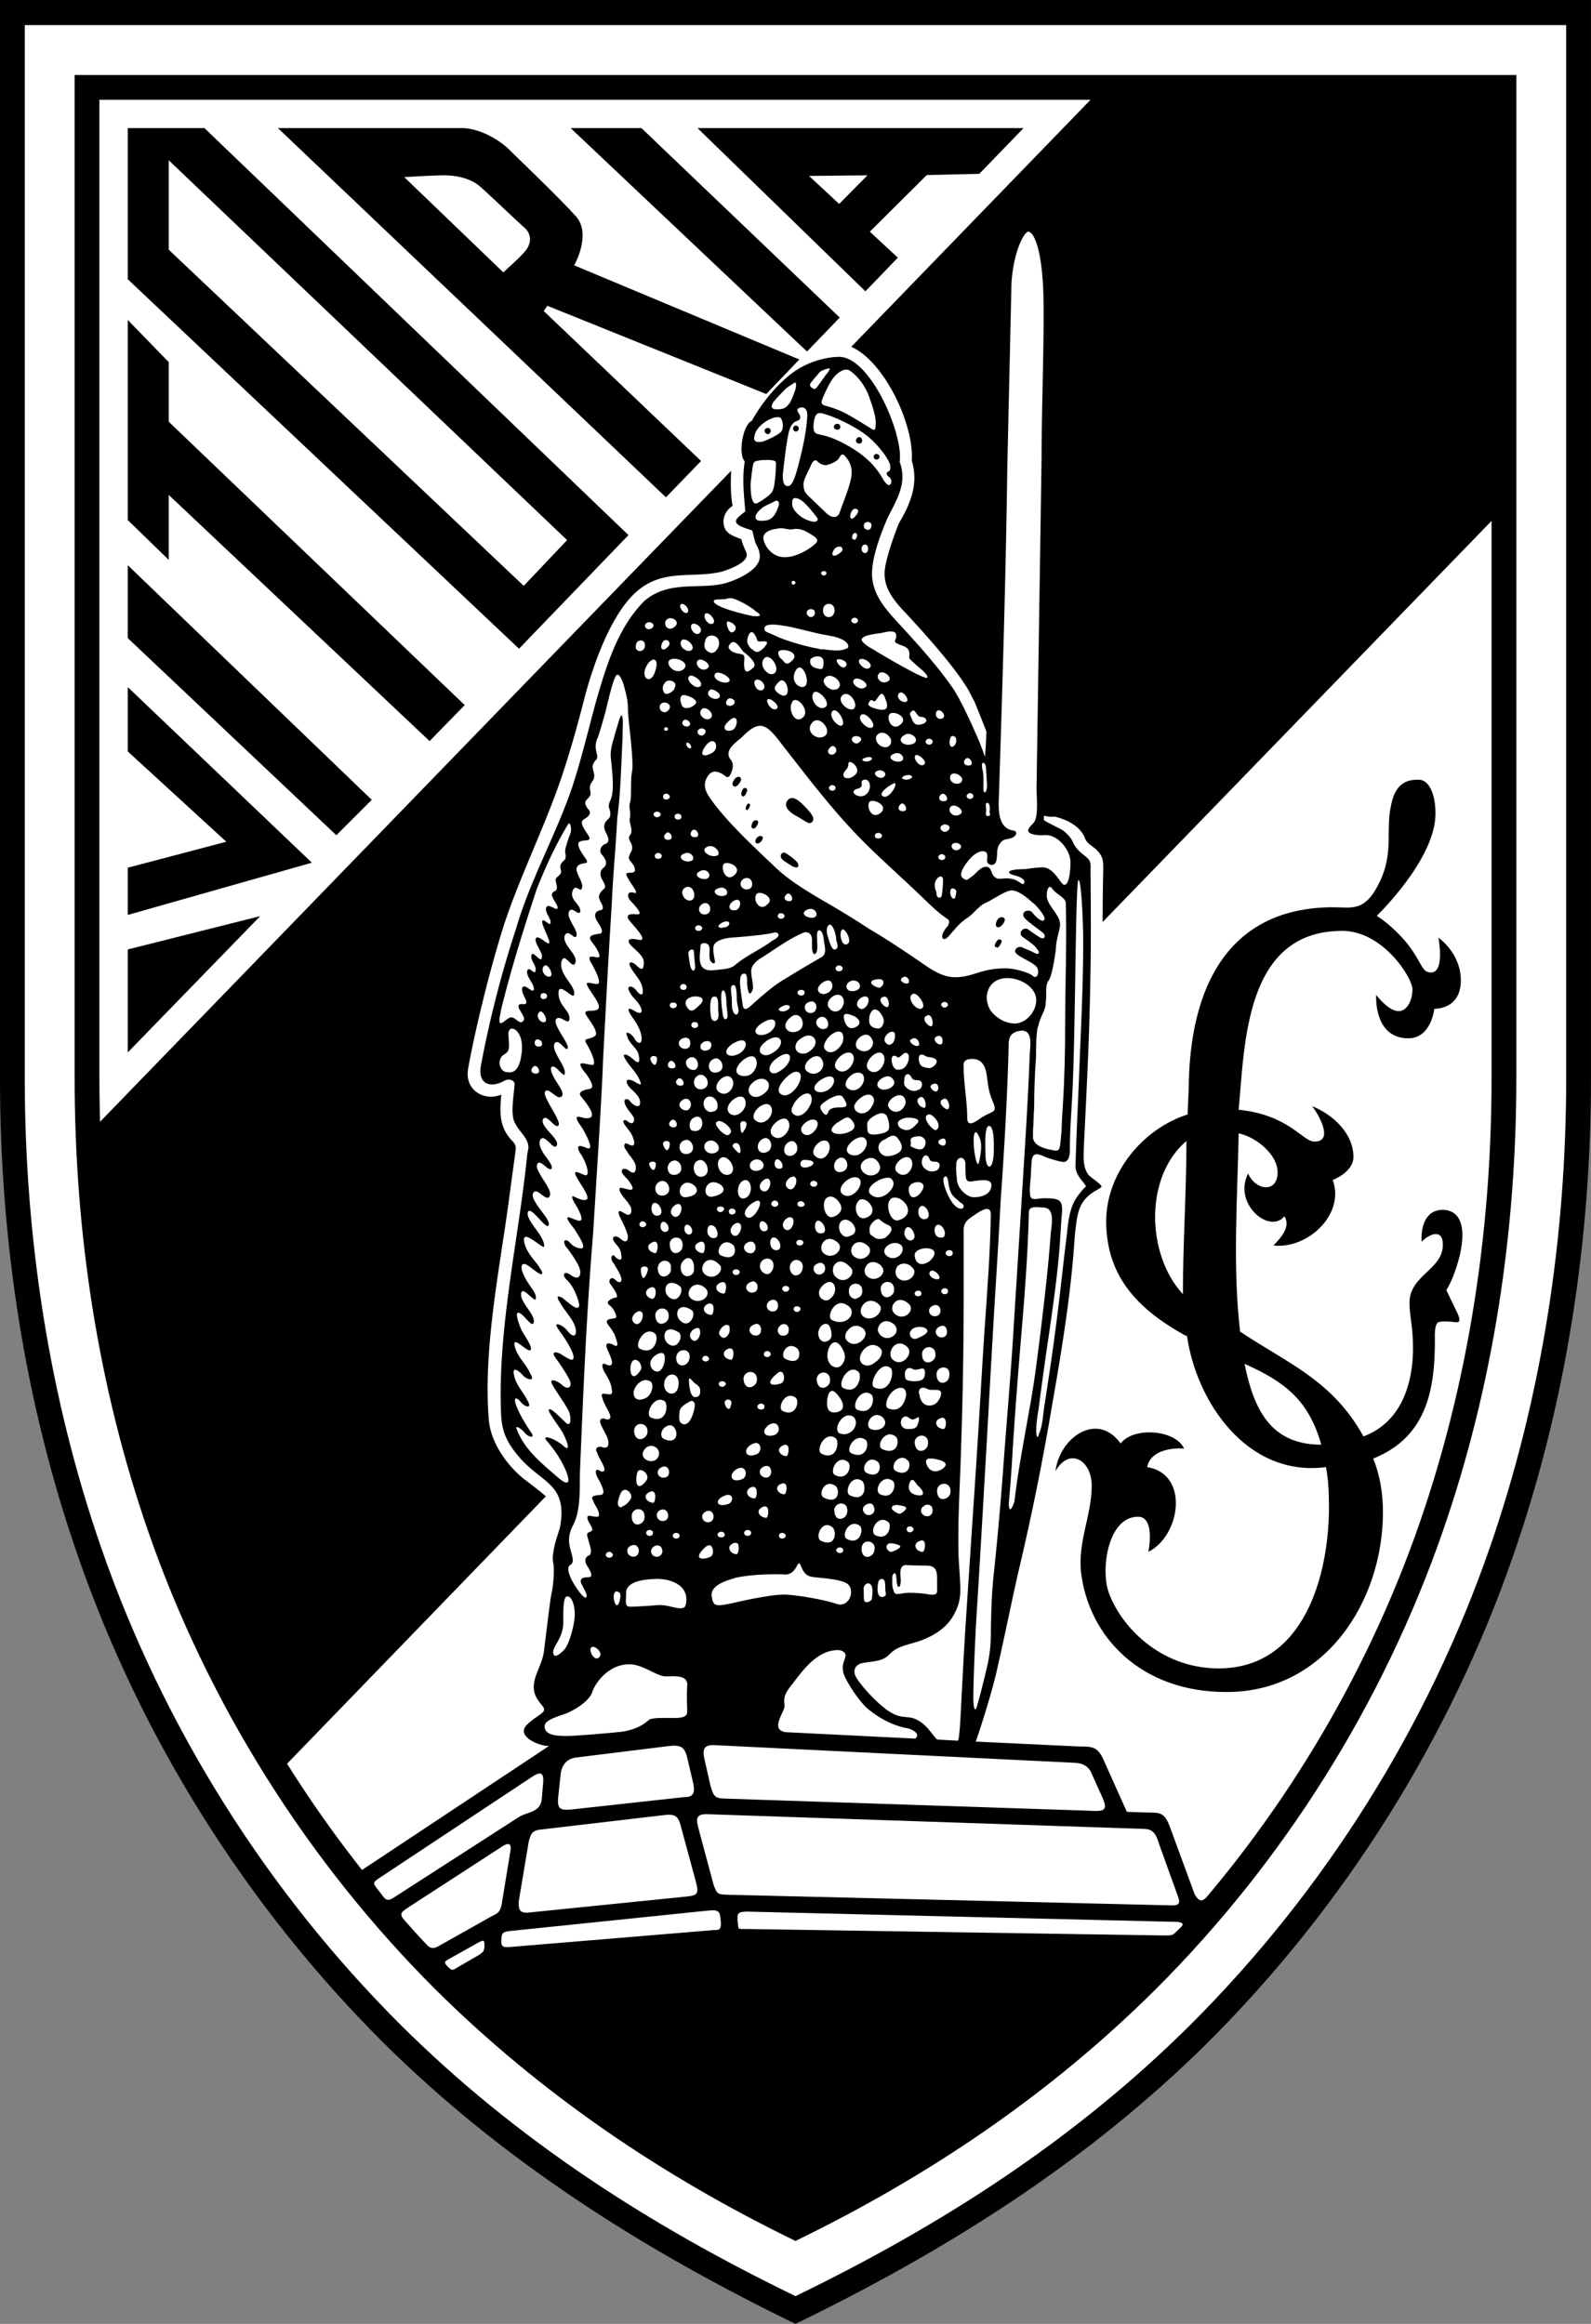
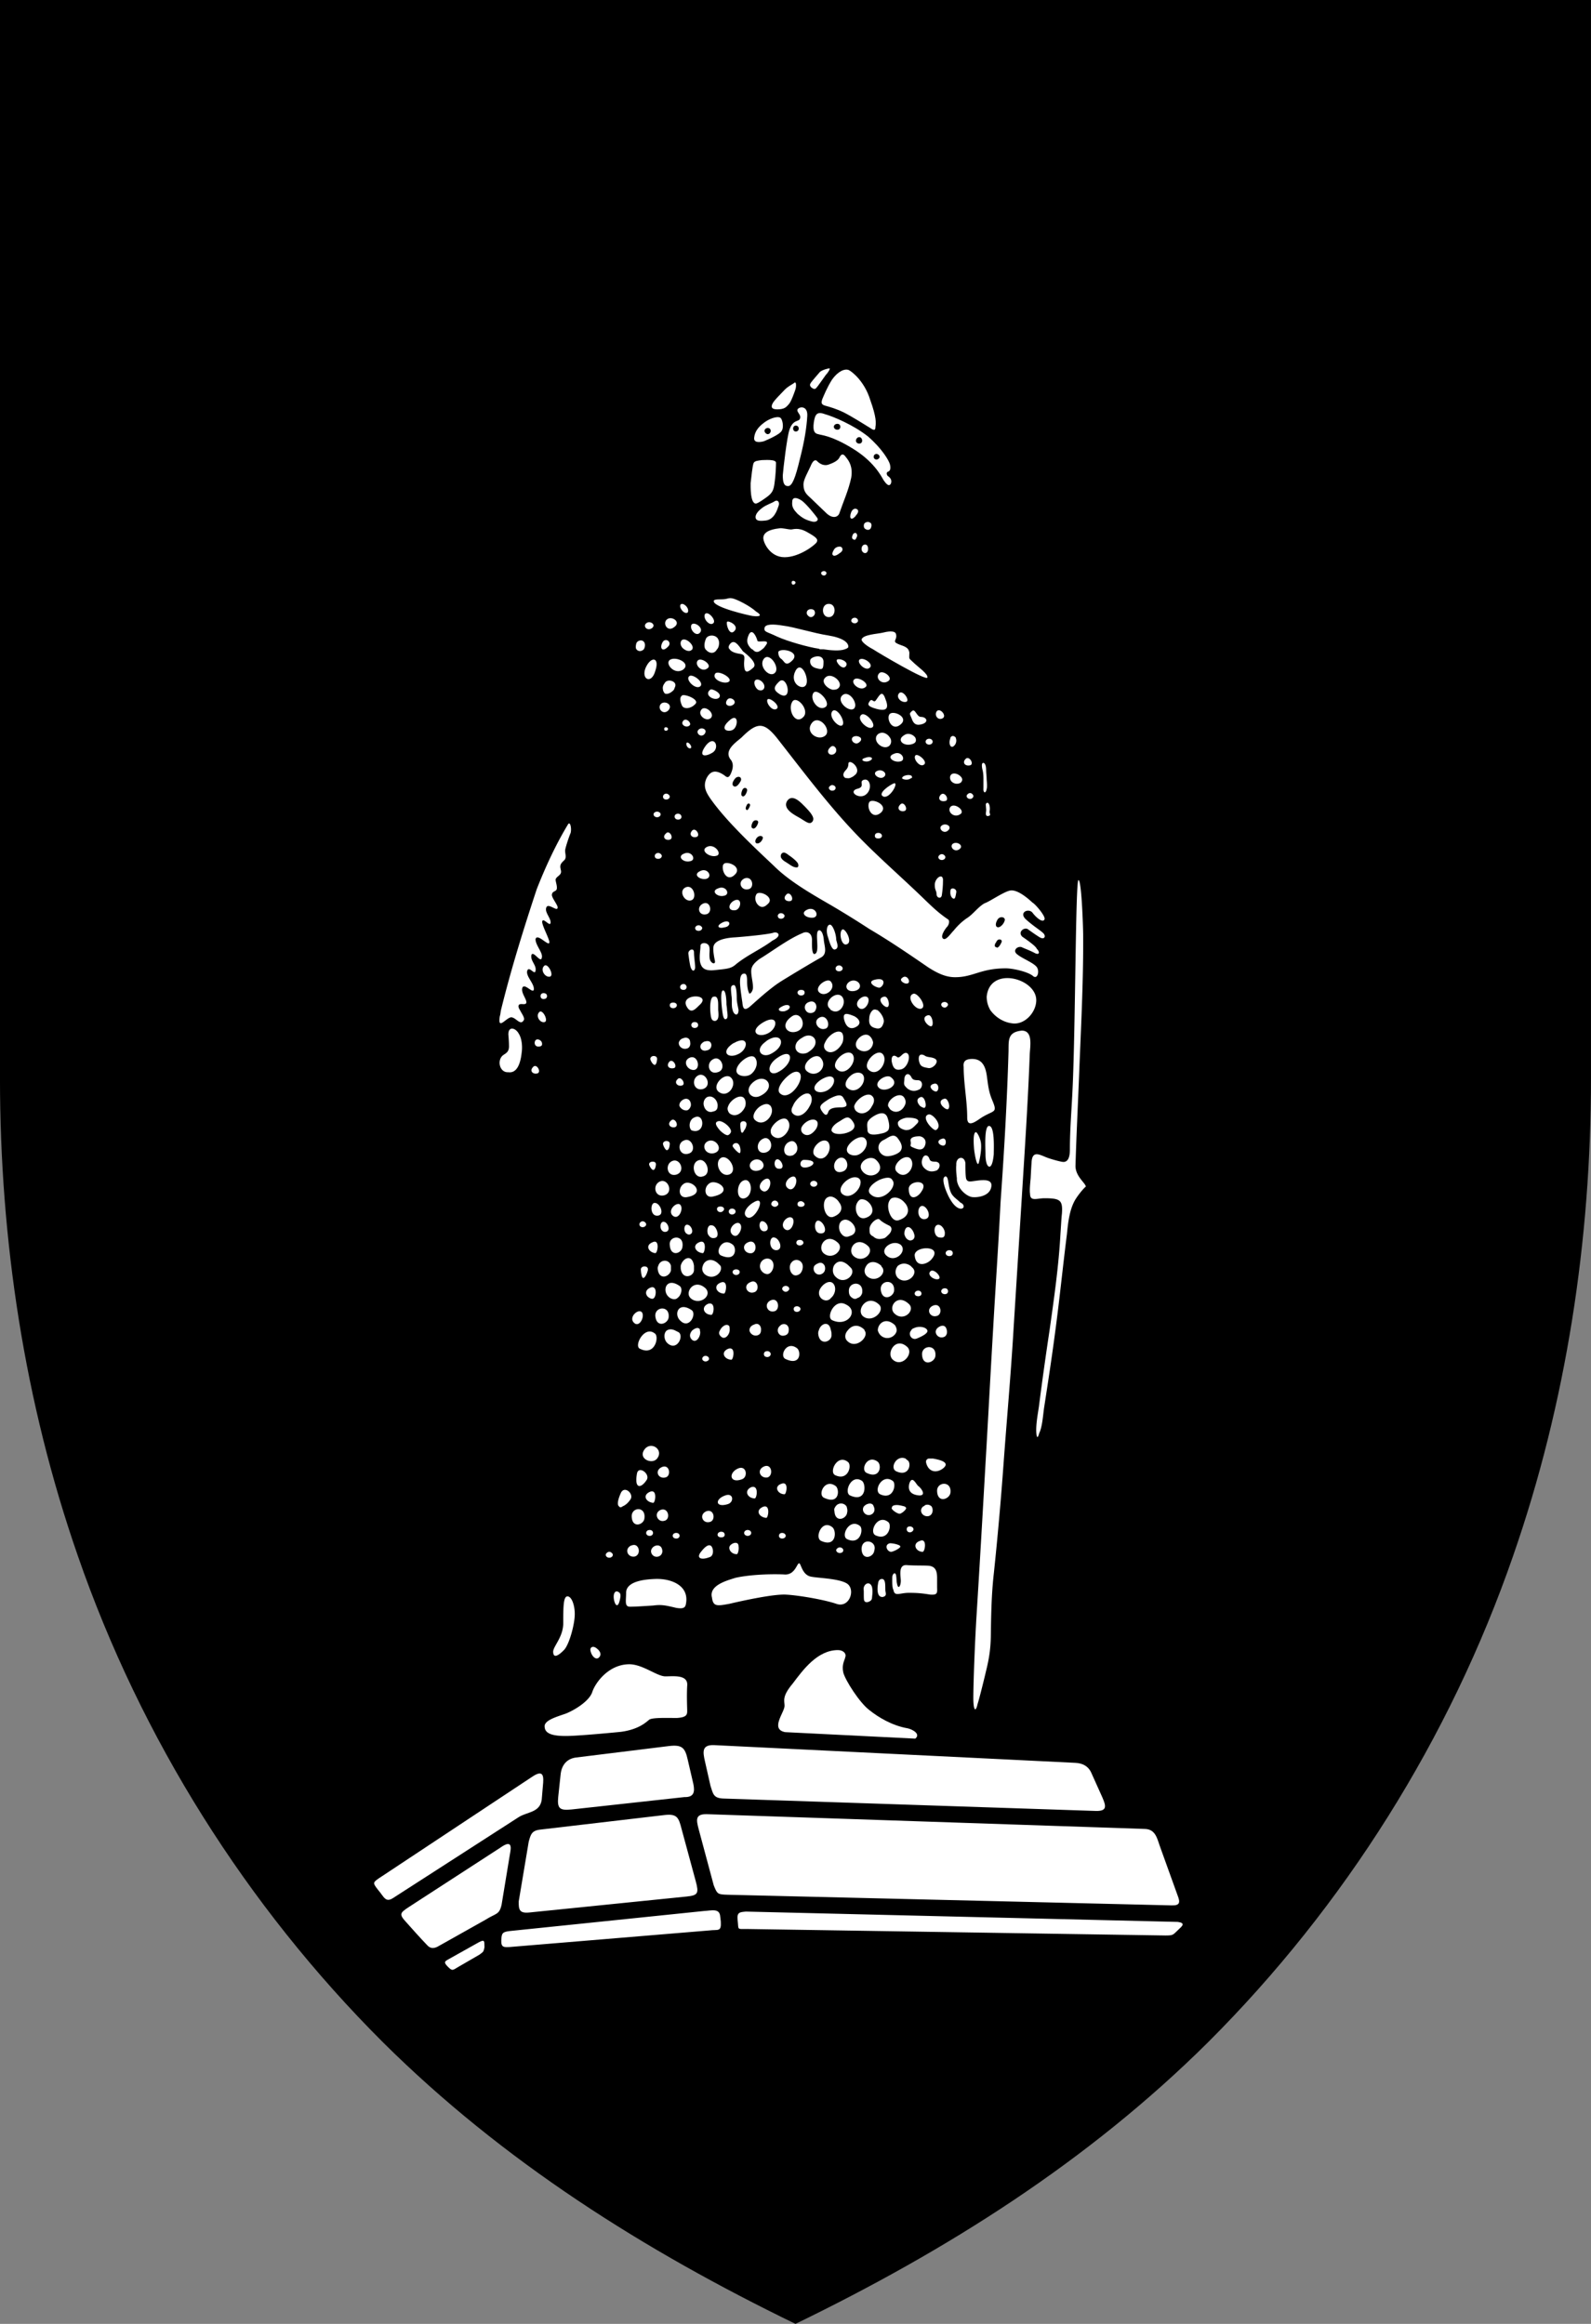
<svg xmlns="http://www.w3.org/2000/svg" xml:space="preserve" baseProfile="tiny" version="1.2" viewBox="20.23 11.24 264.69 386.53">
  <rect x="20.23" y="11.24" width="264.69" height="386.53" fill="#808080" stroke="none" />
  <path d="M152.572 397.773c-25.183-12.224-48.648-26.999-68.627-46.831-22.729-22.68-40.253-50.563-50.758-80.899-8.885-25.526-12.96-52.575-12.96-79.476V11.243h264.69v179.324c0 26.9-4.074 53.949-12.96 79.476-10.505 30.337-28.029 58.22-50.758 80.899-19.98 19.832-43.445 34.608-68.627 46.831" />
-   <path fill="#FFF" d="M152.572 393.159c-24.3-11.781-46.488-26.018-65.731-45.162-22.287-22.237-39.468-49.58-49.777-79.328-8.689-25.036-12.714-51.691-12.714-78.102V15.416h256.443v175.151c0 26.41-4.025 53.065-12.713 78.102-10.31 29.748-27.49 57.091-49.777 79.328-19.244 19.145-41.432 33.381-65.731 45.162" />
  <path d="M152.572 383.979c-22.14-10.75-42.365-24.446-59.89-41.824-21.403-21.354-37.897-47.666-47.813-76.236-8.395-24.201-12.223-49.825-12.223-75.352V23.712h239.852v166.855c0 25.526-3.83 51.15-12.224 75.352-9.917 28.57-26.41 54.883-47.813 76.236-17.476 17.378-37.751 31.074-59.889 41.824" />
-   <path fill="#FFF" d="M221.051 326.692c15.414-18.311 27.49-39.469 35.345-62.098 8.246-23.809 11.978-48.943 11.978-74.027V97.886l-64.7 66.712c0-3.289.049-6.774.099-8.59 0-1.473.049-2.258-1.13-3.437-.736-.687-1.521-.933-1.914-1.915-.589-1.571-2.258-2.896-5.007-3.583 0 0-.736.098-1.816-.147v.736c.933.589 1.964 1.031 2.945 1.571.688.393 1.62 1.375 1.915 2.16.588 1.276 1.423 1.718 2.355 2.553.688.638.541 1.326.541 2.16.049 6.234.098 12.469-.05 18.703-.147 9.18-.638 18.359-1.08 27.539-.049 1.424-.099 3.043.688 4.172.442.639 2.259 1.621 2.259 2.111 0 .147-.639.441-1.326.884-2.699 1.718-2.699 4.025-3.092 6.971-.59 9.671-2.209 19.439-3.879 28.963a421 421 0 0 1-5.448 26.901c-1.325 5.792-2.503 11.781-3.878 17.672-1.178 4.664-2.848 9.621-3.289 10.898l16.543.785c2.504.146 3.584-.344 4.762 2.355l3.829 8.542 2.847.099c2.553.098 3.338-.295 4.369 2.553l4.074 11.094c.588.933 1.079 1.473 2.06.344m-36.718-193.805a508 508 0 0 0-1.964-4.909c-.589-1.031-1.031-2.111-1.619-2.896-2.21-3.535-7.658-9.573-10.358-12.42-2.405-2.602-2.995-4.271-2.995-6.087 0-2.111 2.014-7.462 2.406-8.345 1.914-3.191 3.289-6.627 2.11-10.358.442-5.94-4.565-16.543-10.063-18.949l39.813-41.088H36.77v162.732c0 2.405.049 4.859.098 7.265L141.87 89.541c-.098 1.915-.098 3.976.245 5.842-.933.589-1.521 1.571-1.521 2.65.049 1.964 1.521 2.308 2.994 2.896.049.54.491 1.473.786 2.16.736 1.669-2.995 2.896-4.075 3.24-4.958 1.178-9.72-.589-14.187 3.338-4.713 4.124-7.756 14.089-8.738 18.065-1.276 4.958-2.406 8.836-3.682 12.665-2.847 8.443-6.873 16.347-9.67 24.839-3.535 11.291-5.744 22.532-5.94 23.956-.491 3.437 2.749 5.253 5.547 4.124-.246 2.749-.393 5.204 1.571 7.413.491.54.883.884.834 1.62-.098.982-.638 4.614-1.227 9.18-1.571 11.34-4.124 24.054-3.289 35.394.196 4.909 4.172 9.131 6.333 10.652.736.589 2.405 1.816 3.19 2.553L67.99 304.603a201 201 0 0 0 12.469 17.672l31.172-20.667c-.982.294-6.038-1.473-3.583-3.632 1.473-1.375 2.7-1.719 2.7-2.406s-1.718-1.619-1.718-3.73c0-2.013 1.521-3.928 1.718-6.137.294-2.307.982-8.1 1.178-9.131.344-1.521.589-3.927.344-5.399-.196-.736 0-1.719.196-2.749.294-1.276.786-2.504.982-3.387 1.129-6.922-2.945-7.069-6.627-11.193-2.552-2.896-3.142-4.811-3.24-7.707-.491-12.713 2.307-26.017 3.878-38.584.197-1.473.344-2.945.491-4.319.098-.589.196-.982.196-1.08 0-1.718-1.62-2.651-2.356-4.369-.638-1.521-.049-4.467.049-6.185 0-.688-.834-.933-1.522-.688-2.405 1.424-4.664.736-4.074-2.455 1.423-7.56 3.387-15.315 5.792-22.581 2.356-8.198 6.676-15.708 9.425-23.808 1.473-4.517 2.602-9.229 3.829-13.794 1.718-5.989 3.633-12.567 8.149-17.083 4.124-3.534 9.327-1.816 13.451-2.945 1.62-.442 5.744-2.111 5.744-4.418 0-1.375-.688-1.915-.835-2.7-.196-.687-.393-1.62-.393-1.62-.834-.393-3.534-.884-2.503-2.062.442-.491 1.178-1.031 1.325-1.129-.245-2.896-.54-5.449-.098-8.345-1.129-1.129-.344-6.087 1.178-6.725 0 0 2.111-4.025 5.646-7.069 3.485-3.19 7.608-3.583 8.886-3.583 5.203 0 10.75 12.96 10.063 17.476 1.326 3.485-.49 6.283-2.013 9.327-1.129 2.602-2.847 7.069-2.553 9.965.295 2.945 2.16 5.105 4.075 7.216 3.338 3.632 6.725 7.314 9.523 11.389 0 0 .098.098.098.196 1.227 1.915 2.749 5.302 3.829 7.756a50 50 0 0 1 1.228 3.191c.145-1.377.194-2.8.244-4.224m-7.315 51.691c.099-.442-.099-1.129-.688-1.031-.785.196-.687.687-.393 1.031.196.294.589.393.786.393.196-.098.295-.197.295-.393m-3.927 0c-.099-.344-.491-.736-.885-.638-.588.196-.687.393-.49.638.196.393.982.786 1.276.589.197 0 .197-.294.099-.589m-4.222 0c.246-.442.344-1.129.197-1.521-.491-.736-2.111.589-1.571 1.521l.099.098c.489.59.981.295 1.275-.098" />
  <path fill="#FFF" d="M165.482 184.578c-.098-.344-.196-.638-.49-.933-.736-.785-2.014.098-2.308.933-.147.393-.05.786.196 1.08 1.277 1.031 2.602.098 2.602-1.08m-5.057 0c.148-.54.148-1.129-.098-1.521-.688-.736-2.307.393-2.799 1.521-.294.491-.294.982.099 1.375.933.834 2.308-.197 2.798-1.375m-4.515 0c0-.933-1.08-1.521-2.209-.736a2.7 2.7 0 0 0-.884.736c-.786 1.276.393 2.307 1.718 1.767.982-.589 1.375-1.178 1.375-1.767m-5.744 0c0-.736-.834-1.227-2.356-.245-.098.098-.196.147-.294.245-1.816 1.375-.491 2.7.933 1.964 1.177-.589 1.717-1.375 1.717-1.964m-5.94 0c-.196-.344-.638-.442-1.62 0-.098.098-.197.098-.393.196-2.209 1.473-.834 2.602.786 1.816 1.031-.441 1.522-1.521 1.227-2.012m-5.841 0c-.098-.147-.491-.245-.884-.098-.098 0-.147 0-.246.098-.981.589-.393 1.669.54 1.375.786-.099.982-.982.59-1.375m-3.339 0c0-.54-.491-.933-1.178-.638-.393.098-.589.393-.687.638-.147.589.491 1.276 1.276 1.08.491-.098.688-.589.589-1.08m28.866 6.529c-.295 1.08-1.621 2.062-2.75 1.08-.638-.589 0-1.718.982-2.307 1.031-.54 2.111-.098 1.768 1.227m-10.555-.196c-.441 1.473-2.209 3.24-3.338 2.209-.785-.638.442-2.356 1.718-3.24 1.129-.786 2.013-.295 1.62 1.031m-8.149-1.031c-.786.638-2.602.393-2.455-.688.147-1.227 2.405-2.896 3.093-2.013.589.786.196 2.013-.638 2.701m-12.272.884c.54-.688 1.522.834.736 1.031-.736.196-1.325-.491-.736-1.031m23.906.049c2.7-1.62 2.7.982.884 1.865-1.62.736-3.093-.393-.884-1.865m-10.996.196c1.963-1.227 3.583 1.178.884 2.504-1.522.785-3.044-1.032-.884-2.504m-9.376-.933c1.227-.491 2.307 1.816.687 2.307-1.571.393-2.012-1.718-.687-2.307m3.24 2.7c-1.129-1.08 1.276-3.387 2.209-2.209.982 1.129-.638 3.535-2.209 2.209m26.656-.687c-.786-.884 1.228-2.209 2.013-1.718 1.913 1.325-1.081 2.847-2.013 1.718m4.319-1.276c0-.834.541-1.129.934-.736s.195.834 1.275.834c1.031 0 .835 1.375.197 1.571-.59.295-1.277.295-1.915-.196-.589-.59-.589-.59-.491-1.473m4.959.687c.785-.196.883 1.08.393 1.276-.492.147-1.719-.982-.393-1.276m-66.713-2.798c.589-.638 1.424.884.688 1.08-.688.196-1.375-.393-.688-1.08m22.63-.835c.589-.688 1.473.834.786 1.031-.786.196-1.326-.343-.786-1.031m3.387-.687c1.326-.589 1.915 1.718.834 2.013-1.128.196-2.11-1.424-.834-2.013m14.776-.098c2.65-1.718 2.553 1.178-.098 2.503-1.571.786-2.111-1.129.098-2.503m-10.75.294c1.227-.589 2.209 1.816.638 2.209-1.522.491-2.013-1.62-.638-2.209m-10.555 0c0-.294.294-.491.54-.491.393 0 .589.197.589.491 0 .196-.098.981-.393.981-.343.001-.736-.784-.736-.981m31.025 1.718c-1.228-1.031 1.62-3.632 2.603-2.503.931 1.178-1.179 3.878-2.603 2.503m5.302.098c-1.178-1.031 1.424-3.73 2.356-2.602.981 1.179-.835 3.977-2.356 2.602m-10.309.197c-1.129-1.031 1.375-3.24 2.307-2.209 1.375 1.522-.737 3.584-2.307 2.209m14.138-1.62c-.099-1.08.491-1.08.933-.687.49.294.982-1.031 1.669-.639.638.442.05 2.356-.981 2.651-1.081.295-1.425-.294-1.621-1.325m4.516-.196c-.099-1.031.441-1.031.932-.786.492.393 1.179.196 1.816.589.688.491-.393 1.62-1.129 1.521-1.177-.195-1.423-.342-1.619-1.324m11.29-10.554q0 1.177.589 2.209c.785 1.129 2.111 2.013 3.535 2.209 2.16.393 4.123-1.816 4.123-3.829 0-3.682-7.755-5.744-8.247-.589m-80.801 2.209c-.098.491-.098.785-.196 1.031-.393 2.405.933.393 1.816.196.834-.098 1.62 1.571 2.209.393.098-.393-.393-1.031-.688-1.62-.196-.294-.294-.589-.196-.786.196-.442 1.178.098 1.276-.442.049-.589-.884-1.571-.687-2.405.294-.981 1.718.933 1.915.294.196-.981-1.375-2.258-1.08-3.19.294-.884 1.276.883 1.375 0 .196-.933-.884-1.62-.688-2.602.294-.834 1.522 1.375 1.718.491.294-.835-1.031-2.062-1.031-3.142.294-1.08 2.209 1.326 2.307.54 0-.638-1.375-3.043-1.178-3.534.196-.589 1.276.981 1.375.294.098-.786-1.08-1.816-.687-2.602.294-.688 1.62.589 1.816.196.344-.344-1.129-1.866-.883-2.405.098-.491.687-.393.785-.835.098-.491-.196-1.178-.196-1.571.147-.589 1.08-.687.884-1.521-.049-.294-.196-.688 0-1.031.098-.245.393-.491.589-.687.442-.491 0-1.228.147-1.816.098-.491.589-2.013.883-2.7.197-.786-.098-2.111-.491-1.326-2.013 3.338-3.731 7.069-5.154 10.702-2.209 6.676-4.271 13.303-5.94 20.078m30.878-.59c-1.178-2.209 4.369-2.16 2.111-.196-.737.736-1.424 1.473-2.111.196m4.516-1.619c.393-.098.736.098.736 1.325v.884c.098.981.098 1.62-.442 1.816-.393.049-.589-.147-.687-.442-.246-.687-.393-3.583.393-3.583m1.522-1.032c.491-.098.589 1.522.589 2.258 0 .196.098.589.098.982.098.785.196 1.423-.196 1.521-.246.099-.393-.245-.491-.687-.148-.785-.54-3.975 0-4.074m1.619 3.241c-.245-.736-.049-1.62-.196-2.405-.098-1.129-.196-1.62.294-1.718.491-.196.589 1.129.589 2.209 0 .589.196 1.325.294 1.915.001 1.127-.784.882-.981-.001m7.707 0c-.098-.196.098-.393.736-.688 1.08-.441 1.375.295.688.688-.098.098-.294.098-.393.196-.589.098-.933 0-1.031-.196m4.418 0c-.244-.393-.146-1.08.59-1.326.982-.393 1.473.638 1.08 1.326-.098.294-.295.393-.59.491-.49.097-.883-.099-1.08-.491m4.222 0c-.049 0-.099-.098-.147-.196-1.276-1.031 1.03-3.142 2.013-2.013.54.687.246 1.718-.393 2.209-.393.294-.884.392-1.473 0m7.02 0a.63.63 0 0 1 .589 0h.099c.589.393 1.325 1.521 1.031 2.209-.246.785-.639 1.031-1.424.785-.785-.196-1.031-.785-.934-1.571 0-.54.246-1.129.639-1.423m-21.354-6.039c.393.049.393.884.393 1.227 0 .786.099 1.473.295 1.915.098.491.687-.196.687-.834 0-.883-.294-1.816-.294-2.7 0-.688.294-1.228 1.325-2.013 2.258-1.375 4.811-3.338 7.167-4.32.736-.393 1.619-.098 1.619 1.129 0 .442-.098 2.602.492 2.307.932-.344-.197-3.927.736-3.927.441.049.687.884.736 1.62.098 1.031.638 2.258-.442 2.896-.736.393-3.633 2.111-5.792 3.436q-1.473.883-2.209 1.473c-1.62 1.228-3.24 2.749-3.927 3.338-.786.589-1.08.393-1.178-.736-.098-.687-.344-2.209-.393-3.289 0-.491 0-1.62.785-1.522m26.164.737c.785-.785 1.571.688.934.884-.442.196-1.522-.492-.934-.884m-35.049 7.805c0-.294.246-.491.54-.491.393 0 .589.196.589.491s-.196.491-.589.491c-.295 0-.54-.197-.54-.491m-25.33-2.111c.54-.687 1.62 1.424.933 1.62-.786.197-1.522-.982-.933-1.62m37.21 1.718c2.7-1.62 2.602.982.785 1.816-1.669.786-3.093-.392-.785-1.816m4.908-1.08c1.473-.933 2.603 1.767.885 2.503-1.67.688-3.094-1.03-.885-2.503m4.615.197c1.276-.54 1.914 1.767.785 1.915-1.08.294-2.111-1.326-.785-1.915m4.025.393c-.344-1.424.785-.933 1.669-.589.933.491 1.228 1.276.344 1.767-.737.441-1.62.343-2.013-1.178m13.942-.737c.688-.197 1.031 1.62.589 1.816-.492.197-2.013-1.472-.589-1.816m-63.866-8.198c.589-.638 1.718 1.571.982 1.767-.786.197-1.669-1.079-.982-1.767m26.018-3.338c0-.491.785-.638 1.227-.246.246.196.295.54.295 1.031-.049.688-.049 1.276.098 1.62.294.589.883.687.785.098-.098-.491-.344-1.62-.246-2.356.197-1.276 2.602-1.521 3.584-1.571 1.423-.098 5.645-.491 6.431-.785.687-.196 1.521.491-.197 1.325-1.963 1.473-4.32 2.455-6.234 4.074-.786.639-1.62.639-3.338.835-1.767.196-2.307-.393-2.503-1.522-.099-1.079.098-1.816.098-2.503m21.157-1.62c-.295-.982-.099-1.915.393-1.915.442 0 1.03 1.522 1.03 2.503.099.491.541 1.424-.195 1.62-.639.197-1.08-1.864-1.228-2.208m1.326 5.351c0-.196.196-.491.59-.491.294 0 .588.294.588.491 0 .295-.294.491-.588.491-.394 0-.59-.196-.59-.491m-24.496-2.406c-.098-.638.933-1.129.933-.245 0 .834.196 1.816.196 2.552-.098.688-.589.688-.834-.393-.197-1.03-.197-1.226-.295-1.914" />
  <path fill="#FFF" d="M164.893 165.777a163 163 0 0 0-6.333-3.927c-3.484-2.013-7.068-4.074-9.621-6.627-3.338-3.142-7.953-7.461-10.554-11.192-.736-1.08-1.228-2.062-.589-3.387.688-1.276 1.571-1.325 2.798-.54.393.246.785.834 1.227-.196.491-1.08.393-1.865-.098-2.405-1.031-1.473.884-2.749 1.865-3.583 2.553-2.553 3.682-2.651 5.842 0 4.124 5.252 8.149 10.652 12.714 15.512 3.828 4.074 8.051 7.658 12.027 11.536 1.227 1.178 2.307 2.209 3.779 3.191.295.196.196.785-.098 1.178-.344.344-1.228 1.62-.736 2.013.441.442 1.324-.883 1.816-1.375.393-.491 1.227-1.423 2.307-2.111.933-.638 1.865-1.915 2.848-2.405.785-.246 3.289-2.013 4.319-2.111 1.179-.098 2.798 1.276 3.583 2.013.541.294 2.259 2.356 2.014 2.798-.295.687-1.473-.393-2.014-1.129-.687-.785-2.307 0-1.08 1.129 1.179 1.08 2.406 1.816 2.896 2.307.491.491.197 1.129-.589.687-.785-.491-1.325-.884-2.013-1.375-.589-.344-1.718.491-.883 1.276.785.54 1.473 1.031 2.012 1.522.197.196.295.294.393.491.59.589.393 1.129-.441.638-.883-.442-1.473-.638-2.111-.933-.687-.196-1.57.589-.687 1.227.835.688 2.7 1.375 3.239 2.111.491.688.099 2.111-.638 1.473-.785-.687-3.289-1.276-4.517-1.276-4.221 0-5.399 1.473-8.443 1.473-1.374 0-2.699-.491-4.516-1.669-3.141-2.161-6.38-4.37-9.718-6.334M150.952 237.3c-1.129-.441.099-3.141 1.865-1.816.686.491.686 2.995-1.865 1.816m-24.251-1.718c-1.08-.441.736-3.927 2.455-2.553.785.443.098 3.829-2.455 2.553m14.678 0c1.326-.441.834 1.816.54 1.816-1.129 0-1.915-1.227-.54-1.816m32.251.981c-.098-1.619 2.504-1.816 2.209.295-.195 1.032-2.11 1.719-2.209-.295m-4.859.835c-1.178-1.03.441-3.927 2.405-2.11 1.129 1.08-.884 3.484-2.405 2.11m-31.712-.147c0-.295.294-.49.54-.49.294 0 .589.195.589.49 0 .246-.294.441-.589.441-.245 0-.54-.195-.54-.441m10.26-.785c0-.295.196-.491.589-.491.246 0 .54.196.54.491s-.294.49-.54.49c-.393 0-.589-.195-.589-.49m-21.698-5.302c-.785-.933.884-2.356 1.424-1.62.491.785-.54 2.7-1.424 1.62m33.038-.344c-1.031-.491.393-3.682 2.308-2.602 2.208 1.031.293 3.83-2.308 2.602m-20.667-2.7c1.375-.49.982 1.816.589 1.816-1.178.001-1.816-1.226-.589-1.816m37.455.295c1.375-.589 1.67 1.521.59 1.719-1.129.294-1.817-1.179-.59-1.719m-26.999-.884c1.375-.589 1.62 1.62.589 1.816-1.129.296-1.816-1.227-.589-1.816m-19.194 2.603c-.098-1.621 2.503-1.816 2.209.294-.196 1.03-2.013 1.718-2.209-.294m4.222.834c-1.227-1.031-.442-3.338 1.816-1.816.884.589-.344 3.191-1.816 1.816m30.287-.834c-1.129-1.08.786-3.731 2.701-1.915 1.129 1.03-1.178 3.239-2.701 1.915m5.303-.393c-1.179-1.031.441-3.438 2.355-1.621 1.179 1.031-.834 3.044-2.355 1.621m-16.789-.786c0-.245.196-.442.54-.442.294 0 .589.197.589.442 0 .294-.295.491-.589.491-.344 0-.54-.197-.54-.491m-25.428-6.578c0-.294.294-.491.589-.491.393 0 .589.197.589.491 0 .245-.393 1.424-.786 1.424-.294 0-.392-1.179-.392-1.424m13.254 2.209c1.375-.589.884 1.816.589 1.816-1.178 0-1.915-1.276-.589-1.816m5.007-.099c1.227-.588 1.62 1.522.491 1.719-1.08.295-1.866-1.178-.491-1.719m21.648 1.229c-.099-1.621 2.454-1.816 2.209.294-.196 1.03-2.012 1.718-2.209-.294m8.247-2.995c.54-.638 2.111 1.08 1.325 1.276-.686.196-1.914-.687-1.325-1.276m-2.601 3.681c0-.294.295-.491.589-.491s.54.197.54.491-.246.442-.54.442-.589-.148-.589-.442m4.418-.392c0-.294.295-.491.589-.491.344 0 .54.197.54.491s-.196.491-.54.491c-.294 0-.589-.197-.589-.491m-26.46-.393c0-.295.294-.491.589-.491.294 0 .589.196.589.491 0 .196-.295.491-.589.491s-.589-.295-.589-.491m-8.247-2.798c0-.295.294-.442.589-.442.294 0 .589.147.589.442 0 .294-.294.49-.589.49-.294.001-.589-.196-.589-.49m-1.914-2.75c-1.129-.49.197-3.19 1.915-1.816.687.442.687 2.946-1.915 1.816m-3.633-2.209c1.325-.588.933 1.816.589 1.816-1.178-.097-1.865-1.275-.589-1.816m-7.756 0c1.228-.588.834 1.816.442 1.816-1.031-.097-1.816-1.275-.442-1.816m15.905 0c1.325-.588 1.62 1.522.589 1.816-1.178.198-1.914-1.275-.589-1.816m27.687 2.209c-.099-1.668 5.007-1.767 2.699.736-.785.787-2.503 1.278-2.699-.736m-40.745-1.766c-.196-1.522 2.405-1.816 2.111.294-.098 1.178-2.013 1.767-2.111-.294m36.032 1.766c-1.227-1.08 1.08-2.797 2.405-1.767 1.13 1.081-.981 3.094-2.405 1.767m-5.449.099c-1.178-1.08.442-3.485 2.406-1.669 1.129 1.08-.885 2.994-2.406 1.669m-5.007-.491c-1.129-1.08.491-3.534 2.405-1.718 1.129 1.03-.883 3.044-2.405 1.718m20.323 0c0-.294.295-.49.589-.49.393 0 .589.196.589.49 0 .295-.196.491-.589.491-.294 0-.589-.196-.589-.491m-24.84-1.718c0-.294.197-.491.59-.491.295 0 .589.197.589.491 0 .196-.294.442-.589.442-.392 0-.59-.246-.59-.442m-3.386 1.228c-1.276-.099-1.178-2.308-.294-2.111.882.098 1.619 2.111.294 2.111m-22.729-4.321c0-.196.246-.49.54-.49s.589.294.589.49c0 .295-.294.491-.589.491s-.54-.196-.54-.491m14.874-2.111c0-.294.246-.49.54-.49s.589.196.589.49c0 .295-.295.492-.589.492s-.54-.197-.54-.492m-1.963-.393q0-.441.589-.441c.295 0 .589.147.589.441 0 .197-.294.491-.589.491-.393.001-.589-.293-.589-.491m-8.689 3.781c-.982-.099-.883-1.865-.098-1.669.638.097 1.227 1.669.098 1.669m16.494-.099c-.982-.098-.884-1.865-.196-1.668.785.098 1.325 1.668.196 1.668m-17.869-2.602c-1.129-.098-1.031-2.307-.196-2.11.884.099 1.669 2.209.196 2.11m27.294 2.946c-1.227 0-1.129-2.307-.294-2.11.883.196 1.669 2.208.294 2.11m17.181-2.356c-1.227-.099-1.129-2.308-.196-2.209.884.147 1.669 2.209.196 2.209m-41.873-.687c-.786-.982.981-2.405 1.423-1.62.491.736-.441 2.651-1.423 1.62m18.605 2.209c-.736-.982.884-2.405 1.473-1.62.442.736-.492 2.651-1.473 1.62m20.764-6.431c-.195-1.62 3.584-1.816 2.111.294-.539.934-2.012 1.719-2.111-.294m-16.395-.981c0-.295.294-.491.589-.491s.59.196.59.491c0 .294-.295.49-.59.49s-.589-.196-.589-.49m-8.198.981c-.786-.884.981-2.405 1.423-1.62.491.736-.441 2.65-1.423 1.62m-8.345-1.179c1.325-.441 3.829 1.571.393 2.308-1.522.393-1.719-1.718-.393-2.308m-4.32.099c1.325-.54 3.534 1.767.393 2.308-1.522.294-1.62-1.719-.393-2.308m9.769-.442c1.375-.588 1.767 2.455.196 2.945-1.522.393-1.423-2.503-.196-2.945m-13.892.148c1.325-.541 2.307 1.865.687 2.307-1.571.392-2.013-1.719-.687-2.307m24.495-2.357c-1.521.344-1.325-1.227-.539-1.227 2.355 0 1.619 1.031.539 1.227m-4.713.246c-.981 0-.883-1.669-.196-1.57.638.097 1.326 1.667.196 1.57m23.957-1.866c.195-.393.539-.441.834-.197.393.394.098.885 1.129.885 1.178 0 .884 1.178.295 1.473-.59.195-1.228.294-1.915-.295-.589-.492-.687-1.178-.343-1.866m-13.942.098c1.324-.539 2.012 1.865.49 2.258-1.57.491-1.767-1.668-.49-2.258m-23.465.393c1.325-.589 2.405 2.258.785 2.651-1.472.491-2.111-2.11-.785-2.651m3.927-.491c1.276-.441 2.798 2.355 1.178 2.847-1.571.394-2.503-2.258-1.178-2.847m5.4.393c1.326-.491 2.356 1.325.736 1.768-1.521.392-2.013-1.228-.736-1.768m-13.647.196c1.325-.589 2.307 1.767.687 2.258-1.571.394-1.914-1.718-.687-2.258m31.81 1.866c-1.423-1.423 1.031-3.093 2.11-2.062 1.915 1.768-.686 3.485-2.11 2.062m5.645 0c-1.227-1.03 1.276-3.289 2.209-2.258.983 1.227-.736 3.681-2.209 2.258m-41.284-1.326c0-.295.294-.441.589-.441.344 0 .54.146.54.441 0 .196-.098.933-.442.933-.294 0-.687-.736-.687-.933m18.998-4.271c1.227-.589 2.013 1.816.393 2.307-1.572.394-1.768-1.717-.393-2.307m-9.131.393c1.276-.491 2.602 1.521.982 2.012-1.571.394-2.307-1.472-.982-2.012m-4.026-.098c1.228-.589 2.209 1.816.688 2.209-1.571.441-2.013-1.767-.688-2.209m42.954-.295c.638-.196.736.933.294 1.129-.588.197-1.668-.736-.294-1.129m-5.302.393c-.098-.688.884-.786 1.473-.786.441 0 1.326.491.933 1.522-.393 1.08-1.423.589-2.11.294-.591-.293-.099-.293-.296-1.03m-29.601.835c0-.295.294-.491.589-.491.785 0 .834 1.669.589 1.669-.294 0-1.178-.982-1.178-1.178m-11.585-.393c0-.245.294-.441.54-.441.393 0 .589.196.589.441 0 .295-.098 1.08-.491 1.08-.245 0-.638-.785-.638-1.08m1.325-3.829c.589-.638 1.424.786.688 1.08-.786.196-1.375-.491-.688-1.08m42.855-1.031c.688-.196 2.504 1.915 1.228 2.602-.491.147-2.602-2.209-1.228-2.602m-5.105 1.424c0-.491 1.179-.933 1.719-.884.589 0 2.111.098 1.57.884-.688.687-1.08 1.227-2.012 1.178-.884-.196-1.277-.589-1.277-1.178m-5.056 1.227v-.147c-.099-1.08-.099-1.276.54-1.866.688-.54 2.307-1.521 2.798-.098.294.884.394 1.669.099 2.111-.197.196-.491.393-.982.491-1.227.295-2.356.393-2.455-.491m-5.989 0c0-.344.295-.933 1.375-1.521 1.227-.835 1.424-.736 1.914-.295.393.491.934 1.178.098 1.816-.98.688-2.699.786-3.189.294-.099-.098-.198-.196-.198-.294m-4.908-.638c.539-.933 2.062-1.62 2.553-.785.146.393 0 .981-.393 1.423-.442.54-1.08.982-1.719.688-.54-.246-.736-.835-.441-1.326m-5.204.638c.196-1.129 2.11-2.553 2.798-1.718.393.491.393 1.08.099 1.718-.491.982-1.62 1.768-2.602.884-.295-.295-.295-.59-.295-.884m-4.958 0c-.098-.344-.098-.834-.098-1.031 0-.294.196-.491.54-.491.294 0 .491.196.491.491 0 .196-.098.687-.393 1.031-.098.196-.196.393-.344.393-.098-.001-.196-.197-.196-.393m-3.486 0c-.54-.638-1.031-1.325-.294-1.521.589-.196 1.915.785 2.111 1.521.098.294-.098.589-.442.786-.295.098-.883-.295-1.375-.786m-4.712 0c-.54-.442-.442-1.816.491-2.16 1.718-.834 1.865 2.946-.491 2.16m48.893 3.976c0-.933-.246-4.713.589-4.713.981 0 .786 3.829.786 4.713-.099 1.03-.295 1.964-.688 2.062-.491 0-.687-1.031-.687-2.062m-1.914-1.08c-.099-1.228-.099-2.504.294-2.602.245 0 .688.884.835 1.62.196.982-.099 2.651-.344 3.535-.344.785-.785-2.16-.785-2.553m-14.973-1.325c.785-.393 1.669-1.276 2.405-.098.589.786.736 1.473.294 2.013-.539.59-2.012.982-2.602.736-1.177-.393-1.472-2.062-.097-2.651m-6.038 1.129c.54-1.031 2.259-2.062 2.896-1.326.687.736 0 2.111-.981 2.602-.835.492-2.552 0-1.915-1.276m-5.645 1.276c-.49-1.178 1.521-2.995 2.406-2.013.834 1.227-.639 3.633-2.111 2.355-.098-.096-.197-.145-.295-.342m-4.663 0c-.491-.491-.295-1.768.687-2.111 1.08-.491 1.768 1.424.736 2.111-.098.099-.245.196-.344.196-.49.147-.883.001-1.079-.196m28.471 3.976c-.196-1.473-.098-2.209-.098-2.209-.099-1.325 1.324-1.668 1.521-.294 0 .933 0 1.914.098 2.503.099.393.295.541.688.541.834 0 3.73-.835 3.535.785-.197 1.718-2.406 1.914-3.191 1.816-.834-.099-2.356-1.228-2.553-2.848zm-10.75.295c1.03 1.129-1.915 4.123-3.682 2.307-.688-.736.441-1.815 1.619-2.355.492-.197 1.72-.64 2.063.048m-17.132-.295c.393-.294.834-.393 1.031-.098 0 0 0 .098.049.098.393.736-.491 2.602-1.473 1.522-.393-.491-.098-1.129.393-1.522m27.097 4.025a9 9 0 0 1-.59-.981c-.834-1.718-.932-2.651-.834-3.044.098-.195.196-.294.344-.294q.147 0 .295.294c.195.541.195 1.719.687 2.602.394.639 1.08 1.031 1.424 1.424.393.197.589.393.589.688-.001.44-.884.735-1.915-.689m-10.555 0c.098-.294.295-.589.491-.688.638-.294 1.521 0 2.11.688.835.835 1.031 2.308-.883 2.945-1.226.492-2.11-1.816-1.718-2.945m-5.203 0c.098-.195.295-.393.49-.49.491-.099.982.098 1.375.49.736.688 1.129 2.111-.589 2.602-1.373.344-1.914-1.668-1.276-2.602m-4.859-.882c.539-.295 1.423.195 1.816.883.588.736.588 1.816-.982 2.406-1.522.49-2.16-2.848-.834-3.289m-4.518.687c.197 0 .59.244.59.49 0 .295-.295.441-.59.441q-.589 0-.588-.441c.001-.343.246-.49.588-.49m-4.368-.099c.344 0 .589.294.589.589 0 .196-.294.441-.589.441s-.589-.245-.589-.441c0-.295.246-.589.589-.589m-3.534.294c2.504-1.521 0 3.731-1.276 2.308-.59-.687.392-1.816 1.276-2.308m30.238 5.253c-.294-.638-.098-1.62.59-1.521.589.098 1.08.981.981 1.521 0 .393-.196.688-.785.589-.393 0-.687-.295-.786-.589m-5.154 0c0-.54.197-1.228.736-1.129.393.099.785.687.884 1.129.196.491 0 1.08-.687 1.08-.54-.098-.834-.588-.933-1.08m-5.693 0c-.099-.196-.099-.442-.099-.933.099-.884 1.276-1.816 1.669-1.473.393.393.933.688 1.521.981.688.295.491.981.098 1.424-.294.294-.588.589-.785.688-.638.196-1.325.294-1.914-.295-.295-.098-.393-.293-.49-.392m-4.762 0c-.59-.638-.59-2.013.294-2.308 1.03-.441 2.651 1.375 1.718 2.308-.195.196-.49.294-.785.393-.491.196-.933 0-1.227-.393m-18.458-.491c-.049-.883 1.178-1.767 1.62-1.129.294.393.098 1.178-.294 1.62-.492.688-1.277.148-1.326-.491m-3.78.491c-.196-.638 0-1.62.688-1.424.491 0 .933.884.933 1.424 0 .393-.147.688-.736.688-.394 0-.689-.295-.885-.688m-3.436 0c-.688-.294-.589-1.718.098-1.521.589.098 1.031 1.228.491 1.521-.098.099-.196.099-.294.099-.197 0-.295-.099-.295-.099m35.049 5.302c.491-.393 1.277-.589 2.111 0l.295.295c1.178 1.03-.934 3.043-2.406 1.718-.539-.589-.49-1.424 0-2.013m-5.252 0c.393-.688 1.424-.982 2.504 0v.098c1.129 1.031-.885 2.945-2.406 1.621-.491-.492-.491-1.13-.098-1.719m-5.4 0c.393-.688 1.277-1.178 2.504 0l.295.295c1.031 1.03-.982 2.945-2.406 1.619-.589-.49-.687-1.226-.393-1.914m-3.24 0c.099-.098.294-.295.589-.393.54-.295.933 0 1.129.393.196.589 0 1.227-.688 1.424-.833.196-1.423-.736-1.03-1.424m-3.78-.589a1.022 1.022 0 0 1 1.57-.05c.492.491.295 1.522-.195 1.964-.393.295-.884.394-1.228.05-.491-.392-.637-1.473-.147-1.964m-5.154.098c.442-.933 1.865-1.03 2.111.147.147.59-.246 1.62-.933 1.719-.736.049-1.62-.835-1.178-1.866m-9.622.491c.246-.884 1.424-1.521 2.651-.295l.294.295c.491 1.129-1.325 2.602-2.7 1.325-.343-.392-.441-.835-.245-1.325m-3.681 0c.294-1.276 1.915-2.111 2.209 0v.688c0 1.129-2.013 1.718-2.209-.295zm-3.731 0c.295-1.08 1.816-1.178 2.111 0v.736c-.196 1.08-2.013 1.768-2.209-.246-.001-.195-.001-.294.098-.49m32.301 5.351c-.295-.196-.59-.442-.59-1.129-.098-1.62 2.504-1.816 2.209.294-.098.393-.393.736-.785.835-.246.196-.54.196-.834 0m-5.449-1.374c.441-.934 1.619-1.719 2.258-1.031.589.688.295 1.865-.393 2.405-.197.294-.59.442-.934.393-.833-.148-1.275-.982-.931-1.767m-21.796.736c-.099-1.08 1.276-2.356 2.798-.982.933.934-.147 2.16-1.325 2.111-.638 0-1.424-.442-1.473-1.129m-3.338.441c-1.129-1.031-.393-3.338 1.816-1.816.589.393.294 1.57-.344 2.013-.392.392-1.128.147-1.472-.197m-3.044-1.521c.933-.393 1.031.785.786 1.424-.197.49-.491.539-.982.245-.589-.344-.834-1.228.196-1.669m47.519 7.117c.099-.294.294-.49.688-.687.687-.295 1.03.099 1.129.687.099.491-.099 1.031-.638 1.129-.786.197-1.375-.588-1.179-1.129m-4.124 0c.099-.195.197-.294.491-.393.786-.393 2.013-.195 2.21.393.098.295-.295.736-1.719 1.326-.883.393-1.57-.687-.982-1.326m-5.547 0c0-1.178 1.326-2.307 2.848-.883q.294.442.295.883c-.099.934-1.522 1.816-2.651.835-.295-.294-.393-.54-.492-.835m-5.007 0c.589-.785 1.62-1.178 2.7-.195.098.098.098.098.098.195.835 1.031-1.374 3.143-2.798 1.816-.589-.49-.491-1.275 0-1.816m-4.81 0c.294-1.178 1.767-1.718 2.013 0 .098.197.098.491.098.835 0 1.08-2.012 1.768-2.209-.294-.001-.148-.001-.344.098-.541m-6.824 0c0-.393.196-.687.638-.981.786-.294 1.276.295 1.179.981 0 .393-.197.736-.688.835-.687.196-1.129-.344-1.129-.835m-4.712 0c0-.393.196-.785.785-.981.736-.393 1.228.295 1.129.981 0 .393-.196.736-.688.835a1.073 1.073 0 0 1-1.226-.835m-4.91 0c.294-.687 1.178-1.275 1.571-.687.049.196.049.393.049.687-.049.736-.834 1.719-1.522.934-.294-.295-.294-.639-.098-.934m-4.614 0c.491-.393.982-.588 1.276-.195v.195c.294.736-.589 2.406-1.424 1.424-.392-.49-.196-1.031.148-1.424m-4.222 0c.294-.195.785-.294 1.375 0l.589.295c.933.639-.294 3.24-1.865 1.816-.639-.588-.639-1.718-.099-2.111m30.583-25.33c-1.08.442-2.209 1.816-1.424 2.602 1.178 1.031 2.848-.441 3.043-1.619.247-1.129-.833-1.327-1.619-.983m-55.226-24.053c-.54-.982-1.767-1.276-1.718.196.049.589.098 1.227.098 1.816.049 1.178-.638 1.276-1.08 1.669-.933.883-.442 2.847.982 2.749 1.423.196 2.012-1.424 2.209-3.24.148-.981.049-2.356-.491-3.19m3.829 1.423c-.147-.294-.491-.491-.786-.442-.589.098-.589 1.473.589 1.129.296-.098.296-.392.197-.687m24.791 10.652c.147-.638-.294-1.521-1.178-1.129-.589.294-.785.786-.687 1.129.196.393.687.786 1.276.688.294-.098.49-.393.589-.688m4.467 0c.098-.834-.736-1.915-1.718-1.521-.54.294-.736.981-.54 1.521.147.589.736 1.178 1.522.884.588-.098.736-.49.736-.884m4.614 0c.098-.441.098-.933-.196-1.325-.638-.786-2.307.294-2.651 1.325-.196.393-.098.786.196 1.178 1.031.835 2.258-.097 2.651-1.178m4.222 0s0-.098-.098-.098c-.393-.442-1.031-.245-1.62.098-.884.589-1.522 1.768-.884 2.308 1.473 1.374 3.486-1.031 2.602-2.308m6.479 0c.393-.638.491-1.423.099-1.915-.687-.736-2.454.688-2.896 1.915-.294.491-.294.982.05 1.276.931.835 2.159-.097 2.747-1.276m6.039 0c.294-.245-.099-.834-.393-1.325-.344-.688-1.031-.589-2.357.098-.785.491-1.374.884-1.473 1.227-.098.196 0 .491.197.786.588.883.883.786 1.08.196.195-.589.834-.786 2.209-.786.345.001.639-.097.737-.196m4.32 0c.393-.54.491-1.227.099-1.62-.736-.933-2.75.491-3.044 1.62 0 .295.099.589.294.786.933.883 2.208.196 2.651-.786m5.399 0c.295-.441.295-1.031-.098-1.521-.785-.933-2.799.491-2.602 1.521.098.196.195.295.295.491.932.884 2.012.295 2.405-.491m3.535 0c.098-.441-.197-1.62-.785-1.521-.934.294-.541 1.08-.099 1.521.294.196.589.295.687.295.099-.098.197-.196.197-.295m3.927 0c0-.54-.393-1.423-.835-1.227-.785.196-.687.786-.294 1.227.294.295.638.589.933.491.097.001.196-.294.196-.491m7.167-.981c-.589-1.375-.688-2.455-.883-3.878-.197-1.571-.688-2.994-2.455-2.994-1.227 0-1.521.491-1.424 1.325 0 2.798.59 5.646.59 8.443 0 1.964 1.816.294 2.602-.147 1.914-1.129 2.454-.638 1.57-2.749" />
-   <path fill="#FFF" d="M197.046 195.23c.295-4.565.393-9.229.393-13.794 0-6.676.295-13.401.099-20.078-.099-.834-1.522-1.326-2.21-2.258-.687-1.08-1.129.638-.883 1.62.393 1.424 1.914 2.602 2.111 3.927.195.589-.344 2.013-.59 3.485-.049.393-.049.785-.098 1.178-.147.981-.59 4.516-1.326 5.203-.441 1.08-.146 2.111-.344 3.584 0 1.178-.981 2.405-1.178 3.632-.49.982-.393 4.173-.441 5.498-.197 2.7-.295 5.351-.295 8.001-.098 1.669-.098 2.995-.196 4.025v1.276c.196 1.326 2.013 1.816 3.239 2.013 1.179.294 1.179-.196 1.326-1.227 0-.197.098-.982.196-2.062.001-1.028.1-2.451.197-4.023m-21.009 44.671c-.099-1.521 2.503-1.815 2.11.295-.099 1.178-2.013 1.719-2.11-.295m-19.931.885c-.099-1.621 2.454-1.816 2.209.294-.196 1.031-2.013 1.718-2.209-.294m-12.174-.098c-.098-1.62 2.503-1.816 2.209.294-.197 1.031-2.013 1.718-2.209-.294m-4.124.785c0-.294.196-.491.589-.491.294 0 .589.197.589.491 0 .147-.294.442-.589.442-.393 0-.589-.295-.589-.442m30.976-1.572c-.099-.834.54-1.423 1.325-.932.884.441 1.914-.785 2.013.539 0 1.375-.785 1.473-1.915 1.473-1.227-.097-1.423-.195-1.423-1.08m-40.057 1.473c.098-1.865 2.553-2.209 2.405.148-.196 2.405-2.602 1.668-2.405-.148m18.899-1.767c1.031-.933 1.522 1.473.442 1.767-1.718.541-2.553-.098-.442-1.767m10.898 2.504c-1.08-.491.736-4.124 2.454-2.749.785.442.099 4.026-2.454 2.749m5.154-.098c-1.03-.54.981-4.614 2.7-3.24.737.589 0 4.417-2.7 3.24m-24.888 2.504c0-.295.294-.491.589-.491.246 0 .54.196.54.491s-.196 1.08-.442 1.08c-.393 0-.687-.785-.687-1.08m5.449.687c0-.295.294-.491.589-.491.393 0 .589.196.589.491 0 .294-.196.49-.589.49-.295 0-.589-.196-.589-.49m-12.96.932c0-.932 1.276-1.521 1.767-1.815.442-.196.933.099.736 1.079-.196 1.031-.736 2.75-1.718 2.75-.932-.099-.883-.934-.785-2.014m-4.761.885c-1.08-.491.54-3.928 2.307-2.7.638.588.343 3.828-2.307 2.7m21.942-1.081c-1.031-.442.393-3.535 2.16-2.209.688.589.001 3.29-2.16 2.209m21.944 5.301c-.099-1.521 2.504-1.816 2.209.295-.197 1.129-2.013 1.719-2.209-.295m-21.846.393c1.277-.588.885 1.816.492 1.816-1.13-.097-1.817-1.275-.492-1.816m-4.957-.294c1.326-.491 1.522 1.424.442 1.816-2.013.785-2.308-1.129-.442-1.816m21.402.932c-1.129-.54.491-3.436 2.209-2.111.786.59.393 3.289-2.209 2.111m-5.154.688c-1.08-.59.688-3.535 2.406-2.209.638.49.196 3.387-2.406 2.209m-4.908.098c-1.129-.49.49-3.927 2.307-2.602.687.491.294 3.829-2.307 2.602m-29.012-3.436c-.197 1.031-2.013 1.718-2.209-.295-.001-1.816 2.552-1.57 2.209.295m2.699.933c-.687-.394-.393-1.62.393-2.013 1.964-1.326 2.798 3.534-.393 2.013m19.096-2.013c.196.49 0 1.08-.589 1.375-1.718.539-2.209-.59-1.326-1.375.147-.196.442-.393.736-.491.59-.197.983 0 1.179.491m10.113 1.08c-1.08-.736.687-3.879 2.404-2.7 1.13 1.129-.392 3.534-2.404 2.7m5.252-.687c-1.178-.589.245-3.24 1.914-2.013 1.375 1.227-.343 2.651-1.914 2.013m5.989 0c-1.767-.295-.834-2.945.442-1.816.981.834 1.767-1.08 1.571.49-.343 1.228-.541 1.326-2.013 1.326m6.136 0c-.393 0-.785-.196-.982-.393-.393-.491-.393-1.129.492-1.424 1.178-.49.981 1.817.49 1.817m-49.383-5.252c-2.062 1.178-2.848-.688-1.571-2.16.589-.639 1.424-1.031 2.258-.442.588.588.049 2.159-.687 2.602m8.05-.05c-.883 0-1.031-2.16-1.031-2.749 0-.884.442 0 .933.393.393.295.933.59.933 1.178.049.638-.099 1.178-.835 1.178m23.661-.443c.883 1.031 1.619 2.553-.099 2.945-1.374.246-1.62-.638-1.62-1.423-.049-.933.344-3.093 1.62-1.62.001.001.001.098.099.098m5.645 0c.688.541.197 3.633-2.404 2.504-.983-.589.637-3.779 2.404-2.504m5.793 0c-.098 1.229-.982 3.143-2.994 2.308-.59-.294-.295-1.473.295-2.308.736-1.128 2.699-1.816 2.699 0m5.449.885c-.393.736-1.08 1.03-1.816.932-.884-.098-1.326-.981-1.424-1.816 0-.098-.098-.195-.098-.294 0-.981.834-.981 1.521-.589.441.245 1.375 0 1.865.196.64.245.197 1.179-.048 1.571m-49.826-6.284c-2.062-2.013-2.013 4.909.246 1.276.196-.392 0-.882-.246-1.276m4.173-1.129c-.197-.638-.982-.393-1.62.099-1.473 1.129-.442 2.748.54 2.602.883-.148 1.325-1.965 1.08-2.701m3.19-.835c-1.571 0-1.571 2.308-.441 2.504 1.521.295 2.111-2.504.441-2.504m26.608 1.964c.294-.491.294-1.228 0-1.816-1.621-3.534-3.339.196-2.455 1.816.098.196.295.394.344.491.981.785 1.767.295 2.111-.491m5.301 0c.884-.54 1.424-1.718.785-2.308-1.816-1.718-4.025 1.179-3.19 2.308 0 .099.099.196.099.196.784.688 1.618.393 2.306-.196" />
  <path fill="#FFF" d="M195.77 232.833c.736-5.449 1.276-10.897 1.964-16.347.196-1.964.441-4.319 1.57-5.989.688-1.03 1.521-1.914 1.571-1.865 0-.589-1.767-1.718-1.718-3.534.146-4.909.393-9.867.589-14.776.294-7.609.736-15.61.687-23.465 0-1.031-.245-9.229-.785-9.229-.49 0-.49 24.594-.981 34.755-.147 3.338-.442 6.676-.442 9.965 0 .736-.049 2.16-1.08 2.16-.344 0-1.619-.344-2.503-.639-1.374-.49-2.7-1.473-2.798.785-.049.688-.099 1.621-.147 2.553-.099 1.031-.196 2.111-.099 2.602 0 1.326 1.129.736 2.406.736 2.65 0 3.043.344 2.896 2.553-.1.835-.148 2.063-.246 3.388-.295 5.399-1.08 10.8-1.816 16.052a562 562 0 0 0-1.768 12.666c-.195 1.325-.49 2.847-.441 4.172.049 1.08.246 1.179.49.246.541-1.08.639-3.143.835-4.369.637-4.123 1.276-8.297 1.816-12.42m-73.389 44.524c-.196-1.08.196-1.571.638-1.374.393.195.589.393.294 1.521-.293 1.179-.735.786-.932-.147m-3.878 8.591c-.246-.736.393-1.031.982-.54.589.441.883 1.03.393 1.521-.491.492-1.178-.196-1.375-.981m-6.234.197c-.196-.933 1.669-2.454 1.669-4.958s0-4.32.638-4.418c.688-.098 1.276 1.326 1.276 2.945 0 1.67-.884 4.909-1.718 5.891-.883.932-1.767 1.521-1.865.54m-1.424 12.37c-.196-1.129 2.013-1.718 3.535-2.258 1.473-.59 3.976-2.111 4.418-3.682.589-1.62 2.798-4.517 6.136-4.517 2.209 0 4.614 2.013 5.989 2.013 1.326 0 3.829-.344 3.633 1.571-.098 1.815 0 3.534 0 4.222 0 .638-.196 1.031-1.718 1.129-1.571 0-4.124-.098-4.614.295s-1.718 1.619-4.713 2.012c-2.994.295-7.461.688-9.13.688-1.719-.001-3.438-.197-3.536-1.473m65.289-39.223c-.098-1.619 2.504-1.816 2.209.295-.196 1.031-2.111 1.719-2.209-.295m-4.614-1.325c.491-1.374 1.08.099 1.473.442.442.294 1.423 1.57.196 1.57-1.276-.097-2.013-.687-1.669-2.012m-43.199 1.424c1.325-.589.933 1.816.589 1.816-1.178-.099-1.865-1.228-.589-1.816m16.887-.787c1.325-.441.933 1.866.589 1.866-1.178.001-1.865-1.276-.589-1.866m4.958-.539c1.375-.59.884 1.718.589 1.718-1.129 0-1.816-1.276-.589-1.718m-23.956-1.767c.294-1.325 2.209.098 1.62 1.08-.981 1.521-2.111 1.521-1.62-1.08m4.124-1.031c1.325-.589 1.62 1.522.589 1.719-1.178.294-1.865-1.13-.589-1.719m10.554 4.712c1.325-.49 1.521 1.031.491 1.424-2.111.688-2.307-.785-.491-1.424m2.209-4.515c1.325-.491 1.62 1.424.589 1.816-2.111.785-2.307-1.13-.589-1.816m4.222-.295c1.325-.59 1.62 1.521.589 1.816-1.178.197-1.866-1.227-.589-1.816m17.132 1.08c-1.178-.491.099-3.191 1.816-1.865.688.589.393 2.896-1.816 1.865m-5.301.344c-1.031-.54.393-3.535 2.11-2.209.786.49.099 3.289-2.11 2.209m7.51 3.19c-1.178-.589.344-3.534 2.111-2.209.639.491.098 3.239-2.111 2.209m-9.327.589c-1.129-.49.098-3.289 1.914-1.963.688.49.688 3.191-1.914 1.963m4.32-.393c-1.079-.49.196-3.682 2.013-2.405.687.589.687 3.633-2.013 2.405m-36.326 3.536c-.098-1.621 2.405-1.816 2.111.294-.099 1.03-2.013 1.717-2.111-.294m45.751 2.11c0-.294.148-.491.541-.491.294 0 .588.197.588.491 0 .196-.294.491-.588.491-.393 0-.541-.295-.541-.491m-31.466.884c0-.295.294-.491.589-.491.393 0 .589.196.589.491s-.196.441-.589.441c-.295 0-.589-.146-.589-.441m4.418-.295c0-.295.294-.49.589-.49.294 0 .589.195.589.49s-.294.491-.589.491-.589-.196-.589-.491m-11.291 0c.736 0 .736.933 0 .933-.785-.001-.785-.933 0-.933m-4.418-.49c.736 0 .736.981 0 .981-.785 0-.785-.981 0-.981m21.501.981c0-.295.196-.491.54-.491.294 0 .589.196.589.491 0 .245-.295.441-.589.441-.343 0-.54-.196-.54-.441m-2.699-4.811c1.325-.588.933 1.816.589 1.816-1.179-.098-1.866-1.227-.589-1.816m-16.985.491c1.325-.491 1.718 1.62.589 1.816-1.081.295-1.817-1.276-.589-1.816m7.559.245c1.375-.539 1.669 1.571.589 1.768-1.129.294-1.816-1.178-.589-1.768m23.465 4.615c-1.129-.54.393-3.535 2.111-2.209.687.49.098 3.289-2.111 2.209m4.713-.639c-1.129-.589.393-3.583 2.111-2.209.687.442.097 3.241-2.111 2.209m-9.033.934c-1.129-.492.099-3.633 1.816-2.308.786.492.786 3.486-1.816 2.308m-35.835 2.307c0-.196.294-.491.589-.491.294 0 .589.295.589.491 0 .295-.294.49-.589.49s-.589-.195-.589-.49m38.338-.785c0-.147.295-.442.59-.442.393 0 .589.295.589.442 0 .294-.196.49-.589.49-.295 0-.59-.197-.59-.49m13.942-1.522c1.229-.541.835 1.815.442 1.815-1.129 0-1.816-1.374-.442-1.815m-5.006.393c.393 0 .932.098 1.324.245.442.147.59.343.099.638-.393.295-1.03.54-1.228.54-.638-.001-1.226-1.178-.195-1.423m-2.603 1.226c-.099 1.08-2.013 1.768-2.11-.245 0-2.013 2.65-1.424 2.11.245m-24.053-.736c.294-.54 1.473-.933 1.473 0 .098.54-.098 1.326-.294 1.326-.885 0-1.425-.786-1.179-1.326m-4.812.982c-.785 1.03.099 1.374 1.473.834.687-.196.687-1.325.294-1.816-.588-.589-1.521.687-1.767.982m-6.43-.442c.147.491-.098 1.031-.638 1.179-.883.245-1.521-.736-1.031-1.375.392-.589 1.473-.737 1.669.196m-5.351-.54s.098-.098.196-.098c.491-.197.786-.099.982.098.491.491.393 1.521-.393 1.719-1.079.195-1.717-1.08-.785-1.719m-1.227-6.627c-.197.196-.491.196-.589 0-.294-.196-.294-.884.294-2.209.589-1.325 2.209.098 1.62 1.031q-.588.884-1.325 1.178m37.259 0c.098.295.196.688.098 1.031-.098 1.08-2.012 1.768-2.11-.246-.099-.294 0-.49.196-.785a1.1 1.1 0 0 1 1.816 0m4.516 0c.295.589.099 1.228-.588 1.424-.835.196-1.522-.736-1.031-1.424.098-.098.295-.295.589-.393.539-.196.932 0 1.03.393m5.105 0q.295.147.295.295c0 .294-.785.933-1.08.933-.393 0-1.325-.639-1.325-.933 0-.099.099-.197.099-.295a.73.73 0 0 1 .441-.196c.49-.099 1.177.098 1.57.196m4.517 0c.344.491.245 1.424-.491 1.62-.981.196-1.718-.933-.883-1.62.098 0 .195-.098.294-.196a.98.98 0 0 1 1.08.196m-40.843 16.15c-.098.688-.393.933-1.62.736-1.669-.393-2.405-.589-3.829-.393-1.571.098-2.896.196-3.878.196-.933 0-.638-.981-.638-2.308 0-2.062 3.535-2.258 4.86-2.307 2.553-.096 5.645 1.033 5.105 4.076m24.986.049c-2.209-.736-6.43-1.424-8.394-1.521-2.111-.098-7.266 1.031-9.327 1.521-2.111.393-2.749.491-2.945-1.03-.54-2.062 2.553-2.848 3.927-3.289 2.896-.638 6.921-.638 8.247-.54 1.719 0 1.964-1.964 2.356-1.865.294.098.491 1.914 1.915 2.209 1.129.245 4.467.295 5.891 1.08 1.669.882.589 4.27-1.67 3.435m5.941-2.847c.147.54.099 1.129.049 1.521-.049.491 0 .736-.54.981-.344.148-.785.148-.834-.393-.049-.638 0-1.275-.049-1.669-.05-.882.981-1.471 1.374-.44m2.258.786c.098.491.146.786-.442.933-1.031.099-.933-1.473-.786-2.258.05-.491.295-.736.639-.736.736-.001.49 1.472.589 2.061m8.59-.786c0 .933.196 1.423-1.129 1.325-1.276-.196-2.013-.295-3.584-.295-1.521 0-2.355.688-2.553-.49-.245-.441-.195-1.521-.195-2.013 0-.736.539-1.031.638-.394.099.59.049.934.147 1.326.196 1.129.638.441.638-.441 0-.688-.491-2.7.981-2.602 1.228.098 2.651.049 3.486.098 1.374.049 1.57.981 1.57 2.062zm-46.586-21.305c1.129-1.423-.883-2.896-2.013-1.619-1.325 1.619 1.179 2.699 2.013 1.619m41.334 0c-1.522-.638-2.651 1.571-1.571 2.111 2.209 1.031 2.602-1.375 1.915-1.816-.148-.098-.246-.197-.344-.295m4.565 0h-.736c-.295.099-.49.295-.393.736.393 1.474 1.62 1.719 2.7.982 1.62-1.177-.835-1.57-1.571-1.718m13.402-21.5 1.374-21.895c.491-7.903 1.03-15.905 1.325-23.857.049-1.276.59-3.927-1.325-3.927-2.454.246-2.16 1.718-2.209 3.535-.245 8.345-.736 16.789-1.325 25.035-.344 6.971-.835 13.99-1.228 20.961-.442 7.512-.835 15.021-1.276 22.533-.49 8.59-.982 17.181-1.521 25.723-.393 6.872-.541 12.91-.491 13.794.099 1.915.491 1.423.688.442.196-.541.933-3.438 1.473-5.744.491-2.013.687-3.534.736-5.4.049-3.583.099-6.971.491-10.504a568 568 0 0 0 1.619-18.213c.54-7.462 1.227-14.973 1.669-22.483" />
-   <path fill="#FFF" d="M191.548 245.302c.785-4.222 1.276-8.395 1.816-12.665.639-5.351 1.276-10.701 1.669-16.15.099-.933.196-1.62.196-2.013.098-2.209-.785-2.405-1.816-2.405-1.08-.099-2.012-.099-2.012.785-.148 6.234-.639 13.058-1.179 19.439-.638 7.56-1.228 15.12-1.669 22.68-.147 2.11-.295 4.222-.491 6.234 0 1.865.54.981.933-.196.59-5.155 1.671-10.604 2.553-15.709m-70.492-97.443c-.491.589-.295 1.375-.049 1.816.196.393.884 1.521 0 1.914-.933.295-1.129 1.326-.638 1.816.54.589 1.031 1.473.344 2.111-.834.589-.638 1.522-.246 2.111.344.688.736 1.178.049 1.62-1.178 1.227-.442 1.62-.049 2.651.098.344.098.638-.294.736-.786.098-1.375.687-.491 2.013.933 1.325.834 1.915.196 1.915-.54.098-1.326.147-1.473.589-.147.344.589 1.129.785 1.424.54.834 1.129 1.915.491 1.915-.884-.098-1.816-.491-1.178.785.196.294 2.111 3.633 1.08 3.633-.884 0-2.111-.589-1.62.294.246.638 1.375 2.013 1.767 2.945.884 2.111-2.896.442-1.963 1.964.638 1.031 2.307 3.043 1.325 3.534-.834.491-1.718.294-1.423.933 0 .098.098.098.098.196.638.982 2.013 3.878.834 3.583-1.227-.196-2.356-.687-1.522.638.196.295.393.589.688.884.736 1.129 1.521 2.307.491 2.503-1.276.196-1.963.638-1.276 1.326.393.54 2.504 2.945 1.424 3.436-.54.196-1.031.049-1.424-.049-1.767-.54-.196 1.227.294 2.062.884 1.669 1.816 3.583.491 2.995-1.178-.491-1.816-.491-.982.981.098 0 .098.099.098.099.884 1.374 1.62 3.682.688 3.485-.884-.295-2.209-1.178-1.424.295 0 0 .098.098.098.195.834 1.424 2.455 3.535 1.326 3.633-1.326.099-2.847-1.669-1.816.393.834 1.326 1.816 3.24.736 3.044-1.129-.245-2.749-1.424-1.326.589.491.59.884 1.178 1.129 1.62.883 1.374 1.375 2.503.491 2.405-1.129-.196-1.423-.639-1.915-1.129-.589-.49-1.129-.196-.491.834.589.688 1.571 2.111 2.111 3.191.196.49.294.834.294 1.129-.098 1.08-.834.982-1.62.393-.883-.688-1.62-.196-.687.785.786.639 1.473 2.014 1.816 3.044q.294.883.294 1.179c-.098.736-.638.49-1.424-.099a32 32 0 0 1-1.325-1.08c-.589-.294-.982-.393-.786 0 0 .196.098.393.295.688.834 1.473 2.111 2.749 2.503 3.927.442 1.08.196 2.602-1.276.785-.736-.981-2.307-1.473-1.62-.49.098.196.196.295.295.49.883 1.129 2.405 3.535 2.405 4.418 0 .934-.982.197-1.816-.294-.786-.589-2.013-.785-1.276.294.098.197.393.541.589.835.884 1.276 2.013 2.995 2.013 3.583 0 .835-.687.934-1.521.148-.884-.736-2.209-1.129-1.473.098.196.393.589.982.981 1.57.589.934 1.326 1.965 1.718 2.799.344.688.54 3.043-.687 1.718-.834-.785-2.455-2.503-2.651-1.964-.196.393 2.111 3.191 2.503 4.174.736 1.521 1.129 2.945-.196 1.717-1.375-1.178-3.682-1.914-2.602-.687 1.129 1.325 2.209 2.847 2.945 4.467s1.227 3.584-1.129 1.571c-2.651-2.308-5.498-4.517-6.823-7.953-.393-.785.491-.393 1.276.491.638.835 1.915 1.031 1.031-.099-.982-1.473-1.865-2.896-2.503-4.613-.442-1.522.393-.982.982-.197.687.688 1.816.982.933-.49-.688-1.424-1.915-2.504-2.209-4.223-.344-1.619.981-.49 1.473.099.589.688 2.209 1.179 1.227-.294-.687-1.67-2.209-2.75-2.602-4.664-.344-1.865 2.503 1.62 2.7.639.196-.491-.736-1.816-1.521-3.143-.049-.098-1.571-3.632-.246-2.847.785.442 2.111 2.553 2.258 1.473.196-1.129-1.522-2.651-2.013-4.025-.099-.294-.099-.54-.099-.736.197-1.08 1.228.294 1.915.736.589.589.638.05.491-.491-.147-.441-.442-.883-.491-.932-.638-.885-1.375-2.014-1.669-2.896-.344-.884-.196-1.865.982-1.031.982.688 2.209 1.816 2.307 1.227 0-.294-.294-.638-.638-1.227-.933-1.228-2.307-2.7-2.405-4.271-.147-1.815 3.191 1.522 3.338 1.08.098-.539-.294-1.324-.785-2.11-.933-1.325-2.16-2.749-1.915-3.633.491-1.228 3.191 3.289 3.485 2.111.196-.786-1.473-2.405-2.209-3.731-.393-.589-.589-1.178-.393-1.521.589-1.276 2.308 1.816 2.798.344.196-.639-.589-1.816-1.276-2.848-.54-.981-1.129-1.816-.834-2.307.442-1.129 2.013 1.521 2.405.639.147-.442-.589-1.375-1.276-2.308-.491-.786-.933-1.669-.687-2.308.687-1.473 2.307 1.915 2.798.835.54-1.08-2.798-3.093-2.307-4.32.589-1.129 2.013 1.669 2.602.982.54-.736-2.896-5.007-2.209-5.645.589-.786 2.111 1.718 2.798.736.442-.589-.884-2.062-1.473-3.289-.196-.393-.491-.982-.344-1.424.442-.638 1.326.688 1.915 1.08.098.196.294.196.344 0v-.098c.294-1.08-2.258-3.731-1.718-4.909.098-.147.147-.245.246-.294h.343c.688.294 1.473 1.62 1.62.982.098-.196-.098-.589-.294-.982-.638-1.227-2.111-3.142-1.62-3.829.688-.834 2.111 1.276 2.209-.098 0-.54-.196-.933-.589-1.423-.442-.688-1.228-1.424-1.228-2.798 0-2.111 2.504 1.276 2.602.197.246-1.473-2.602-3.289-2.111-5.449.491-1.816 1.816 1.522 2.307.196.491-1.375-2.258-2.994-1.767-4.516.589-1.276 1.669.933 1.963 0 .246-.982-1.669-2.798-1.276-3.927.491-1.178 1.62.834 1.915-.098 0-1.276-1.718-1.816-1.325-3.289.491-1.62 1.423.491 1.62-.736.246-1.325-2.454-3.534.344-3.976.393-.049.638-.098.344-.638-.688-.982-1.718-2.405-1.178-2.896.687-.491 2.013 0 1.669-.834-.393-.785-1.767-2.307-.982-2.896.197-.098.295-.197.491-.295.589-.491.736-.785.491-1.227-.491-.589-.982-1.276-.393-1.816.54-.589.736-.687.54-1.571q-.074-.442 0-.736c.196-.736.736-.834.687-1.767-.049-.54-.343-1.08-.245-1.571.049-.294.245-.638.491-.884.491-.491.147-.982.049-1.718-.147-.687 0-1.521.295-2.062.491-1.424.933-3.043 1.325-4.467.196-.736 1.326-5.989 1.915-5.989.393-.098.982 1.08 1.276 2.503.294.982.491 2.111.491 2.995 0 1.129.246 3.043.442 4.957.196 2.013.393 4.075.294 5.4a9.8 9.8 0 0 0-.196 2.062c-.049 1.669 0 2.896-.196 3.387s.049 1.325.049 2.013c0 .343-.099.589-.099.883 0 .736.638 1.669.049 2.504-.638.834.884 1.423.196 2.749-.442.785-.442 1.08-.246 1.374.344.491.884.982.884 1.669 0 .834-1.816.049-1.375.933.442 1.129 2.307 3.142 1.227 2.847-.981-.294-1.227.294-.785 1.08.196.294.589.638.982 1.129.589.688 1.129 1.424.294 1.375-1.276-.098-1.718 0-1.473.736.393.687 3.78 3.927 1.669 3.485-.442-.098-1.473-.294-1.571.147-.246.834 2.503 2.111 2.503 3.583 0 1.227-.294 1.423-1.129.638-.786-.834-1.62-.834-1.08.196.638 1.227 1.816 2.16 2.013 3.583.196 1.227-.344 1.227-1.031.294-.786-.982-1.718-.786-1.178.147.393.883 1.227 1.521 1.62 2.16.687 1.031.638 1.964-.786 1.08-.294-.196-.786-.442-.933-.294-.147.147.147.638.344.982.589.883 1.62 2.209 1.767 3.583.098.491 0 .785-.098.933-.344.393-.884-.246-1.031-.54-.295-.688-1.816-1.718-1.228-.393.294 1.178 1.767 2.012 1.915 3.142.196.982.098 1.571-.884.687-.933-.883-2.013-1.227-1.423-.196.638 1.178 1.669 2.062 2.307 3.289.54 1.228.54 1.325-.786.54-1.227-.638-1.718-.098-.589 1.178 1.276 1.129 1.718 1.816 1.571 2.602-.196.736-1.178.147-1.669-.491-.246-.393-.736-.442-.884-.147-.147.393.295 1.129.491 1.424.638.933 1.178 1.325 1.08 1.963-.196.786-.883.294-1.227 0-.246-.147-.442-.098-.54.049-.196.294.786 1.325.982 1.669.344.442.589.933.785 1.669.197 1.129-.589.736-1.129.442-.589-.246-.687.589-.098 1.178.442.884 1.522 1.767 1.522 2.749 0 .834-.295 1.227-1.178.54-.834-.638-1.718-.099-.736.884.098.098.196.294.393.393.736.933 1.424 1.914.638 1.914-.834 0-2.307-.883-1.718.393.393.736.884 1.228 1.276 1.719.147.295.442.589.54.933.196.981-.294 1.374-.933.981-.688-.393-1.473-.981-.982.393.491 1.031 1.08 2.111 1.276 2.945.098.197.098.393.098.59-.098.981-.687.688-1.375.098-.736-.589-1.521-.196-.834.688.638.834 1.031 1.031 1.129 2.307.197 1.129-.883.344-1.129 0-.196-.393-.883 0-.294 1.031.196.196.294.393.393.589.442.736.933 1.522 1.031 2.111.099.687-.393.835-1.031.196-.687-.688-1.276.196-.785.736.393.589 1.325 1.768 1.031 2.209-.491 0-1.915.589-1.326 1.178.884.736.982 1.129 1.228 1.816.294.688-.933.393-1.424.785-.393.344.295.934.786 1.719.098.196.294.49.393.639.344 1.079.834 2.209 0 1.865-.785-.491-1.669-.59-1.276.441.196.589 1.228 2.405.688 2.798-.442.295-1.129-.441-1.375-.147-.147.246-.049.835.491 1.67.54.883.786 1.473.933 2.061.147 1.031.393 1.473-.883 1.229-.786-.148-.834.098-.589.736.246.981 1.031 2.012 1.228 2.699.294.688-.197.982-.884.688-.393-.147-.688.049-.736.344-.098.441.687 1.669 1.129 2.65.344.736.54 2.209-.834 1.719-.687-.197-1.276.245-.785.932.245.835.834 1.571 1.129 2.406.294.785-.246.883-.736.589-.491-.393-.884 0-.393 1.03.589 1.08 1.62 2.896.589 2.995-1.08.099-1.767.196-1.276.933.098.295.294.688.491.982.491.834.786 1.815.099 1.718-.982 0-1.62-.491-1.522.294.098.688 1.227 1.816.638 2.111-.54.295-.834.196-.638.933.098.393.294 1.08.442 1.571.196.736.196 1.324-.147 1.521-.687.196-.883.981-.294 1.816.638.981.933 1.816.196 1.816-.785 0-1.669.098-1.178 1.178.098.098.196.295.196.393.491.834.884 1.62.491 1.816-.442.295-3.927-4.565-2.602-5.4.589-.343.491-.932.295-1.767-.491-1.718-.786-2.798.098-4.663 1.521-2.7 1.129-6.578 1.276-9.671.54-12.96 1.08-26.018 2.16-38.978.54-8.885 1.129-17.721 1.571-26.606.049-1.62.147-3.437.246-5.302.393-7.511.785-15.071 1.276-22.63.196-4.909.687-9.769.933-14.678.589-4.369.638-8.885.884-13.353 0-1.62.098-2.847 0-3.142-.098-1.08-.393-.393-.688.589-.098.441-.491 1.521-.736 2.552-.393 1.326-.687 2.406-.491 3.731.196 2.013.589 5.204-.098 6.676-.196.442-.393.884-.196 1.423.147.344.245.884.098 1.326-.152.392-.398.441-.643.784m71.621-5.498.835-54.686c0-8.738.491-20.225.294-27.883-.294-7.707-1.718-10.015-2.503-10.015-.688 0-2.504 3.387-2.798 8.64l-.688 30.435c-.246 18.458-.835 37.21-1.424 55.619-.098 2.503.344 4.614 2.405 4.909.589.099.638.589.245.933-.688.638-1.668.294-2.258.981-.981 1.08-.49 2.16-.834 3.24-.197.491-.541.687-1.08.491-.688-.344-.295-.834-.393-1.62-.099-.834-1.424-.834-2.7.491-.54.54-2.259 2.651-1.424 3.338.688.688.981.196 1.62-.246.688-.491 1.375-1.571 2.307-1.571.982 0 .786 1.276 1.473 1.718.541.589 1.621 0 2.75.294 1.275.196 1.914 1.276 2.11.688.196-.491-.294-.786-.933-1.08-.688-.246-1.57-.344-1.57-.736s1.668-.491 2.404-.491c.688 0 1.08-.196 2.995-.294 2.013-.196 3.142 2.798 3.73 2.896.981.147 1.08-3.043 1.08-3.731 0-2.209-2.308-4.811-4.418-4.516-.884.049-3.437-.098-2.356-1.326.147-.245.393-.441.59-.687.934-.882.541-4.416.541-5.791" />
  <path d="M201.857 258.36c0-4.271-3.73-6.48-6.037-2.406.687-5.645 6.971-10.014 10.848-4.614 2.063-2.798 9.082-2.356 10.555.835-2.258-.147-5.645.393-6.137 3.092 7.069 1.129 5.548 11.438.197 14.089.295-1.521.785-5.841-1.719-5.841-5.007 0-6.234 8.688-4.908 12.518 1.914 5.498 8.443 12.714 18.311 12.714 14.235 0 18.359-15.513 18.359-26.853 0-2.307-.099-4.516-.491-6.627-13.255 1.719-21.6-11.045-23.121-21.795-.196-.099-.295-.099-.394-.147-6.921-3.878-13.057-9.131-13.057-18.948 0-8.002 6.037-15.365 13.549-17.771.049-1.915.195-3.632.195-5.4.442-18.016 8.149-29.061 24.055-29.061 3.19 0 5.301.883 7.805-4.418 2.258-4.909.834-8.443 1.816-12.665.834-4.222 3.436-4.124 4.664-4.124 1.374 0 2.699 1.915 2.699 5.646 0 7.609-9.769 16.985-9.769 16.985s2.602 1.571 5.154 4.712c2.503 3.289 2.308 4.713 3.878 4.713 2.356 0 1.227-5.792 1.227-5.792s3.731 2.552 3.731 7.118c0 4.909-4.418 4.713-4.418 4.713s-.491 4.909-4.319 4.909c-5.842 0-5.352-7.216-5.352-7.216s2.014 2.7 3.73 2.7c1.424 0 2.308-1.816 2.308-3.633 0-1.914-4.909-9.72-11.683-9.72-16.2 0-16.2 18.752-17.23 29.749 8.443.883 10.604 5.301 12.615 5.301 3.338 0 .59-4.663-.393-5.891 3.437 1.375 6.873 4.517 6.873 8.443 0 2.553-3.437 3.829-3.437 3.829 2.062 5.793-4.222 11.536-9.867 10.898 1.179-1.228 2.945-3.094 1.816-4.86-2.454 3.044-8.591-2.062-6.038-7.118 1.228 2.848 4.909 3.338 4.909-.196 0-2.994-3.633-5.891-6.479-6.479-.197 10.799-1.031 22.188.245 32.988 7.952 5.301 15.364 8.1 20.52 17.426 7.069-2.65 8.688-10.406 8.148-17.082-.099-1.719-.491-3.338-.491-5.154 0-4.615 5.597-5.498 5.548-9.672 0-2.602-2.062-1.914-3.534-.49 0 0-.491-5.302 3.583-5.302 5.989.294 2.013 11.192.54 13.353 0 0 .884 1.914 1.424 2.994.589 1.129 1.275 2.553.098 2.356-.736-.099-1.914-.196-2.699-.049-.639.099-.785 1.325-.736 2.798.049 8.591-1.424 16.396-10.26 19.93 1.08 2.651 1.619 5.646 1.619 8.886 0 15.021-9.769 29.944-25.968 29.944-14.433.049-22.974-9.326-24.251-19.832-.587-5.156 1.769-9.574 1.769-14.483m38.191-6.824c-2.11-7.461-6.086-10.456-12.763-13.45 1.522 7.56 4.32 13.45 12.763 13.45m-22.433-50.513c-7.02 5.939-6.676 18.899-.589 25.478 0-8.542.589-17.034.589-25.478m-31.662-32.252c-.393 0-.197-.638 0-.786.245-.736 1.03-.54.932-.098-.098.246-.589 1.277-.932.884m-43.101-28.275c.54-.197.834.245.589.687-.246.442-.688 1.08-1.129.834-.491-.294 0-.982 0-.982.147-.244.294-.441.54-.539m.834 2.258c.246-.736.933-.491.834 0-.098.491-.491 1.178-.834.884-.294-.197 0-.884 0-.884m.736 2.504c.197-.589.688-.393.589 0-.098.294-.393.883-.589.687-.294-.196 0-.687 0-.687m10.8 2.798c-.344.246-.785-.049-1.424-.442-.49-.344-1.031-.589-1.473-.883-1.031-.639-1.718-1.473-1.08-2.356.884-1.129 2.258.393 2.945 1.08.295.343 1.522 1.473 1.326 2.16.001.146-.196.391-.294.441m-9.72-.148c.393-.441 1.031-.196.834.246-.098.393-.54 1.129-.933.834-.342-.147-.048-.834.099-1.08m.933 2.455c.344-.196.834 0 .688.344-.098.393-.589.982-1.08.785-.393-.295.049-.982.392-1.129m4.615 4.32c-.884-.491-1.13-.981-.786-1.473.491-.442.884.098 1.767.688.492.393.786.687.934.933.146.294.146.736-.246.687-.59-.001-1.178-.541-1.669-.835m35.049 9.671c.393-.884 1.473-.589 1.277 0-.099.491-.786 1.325-1.277 1.08-.441-.295 0-1.08 0-1.08" />
  <path fill="#FFF" d="M151.933 108.146c0-.196.098-.294.246-.294.195 0 .393.098.393.294s-.197.344-.393.344c-.148 0-.246-.148-.246-.344m4.909-1.571c0-.196.196-.344.491-.344.195 0 .393.147.393.344s-.197.393-.393.393c-.294 0-.491-.197-.491-.393m8.935 43.69c0-.294.195-.491.589-.491.294 0 .589.196.589.491s-.295.442-.589.442q-.59 0-.589-.442m11.142-1.719c.639-.491 1.816.147 1.031.834-.736.688-1.718-.392-1.031-.834m1.817 3.044c.688-.491 1.914.295 1.129.884-.834.638-1.718-.393-1.129-.884m-2.405 2.209c0-.197.295-.491.589-.491.295 0 .59.294.59.491 0 .294-.295.491-.59.491s-.589-.196-.589-.491m-42.267-.589c1.228-.54 2.111 1.08.982 1.276-1.08.295-2.307-.785-.982-1.276m3.83-1.129c1.276-.589 2.602 1.325 1.473 1.521-1.08.295-2.799-.932-1.473-1.521m-2.504-2.7c.589-.589 1.473.884.687 1.08-.687.196-1.325-.393-.687-1.08m-4.369.491c.54-.688 1.424.785.638 1.031-.736.196-1.325-.442-.638-1.031m-1.865 3.731c0-.196.196-.491.589-.491.295 0 .589.294.589.491 0 .295-.294.491-.589.491-.393 0-.589-.197-.589-.491m55.127-14.383c0-.786-.294-1.178-.539-1.08-.197.098-.197.491-.099.981.099.295.196.884.196 1.522v1.62c-.098.982.441.982.54.196.099-.294.05-.933 0-1.522 0-.54-.098-1.128-.098-1.717m-4.516.932c-.295-.196-.639-.294-.933-.246-.638.098-.688.834-.344 1.276.344.393.981.589 1.571.246.491-.49.196-.932-.294-1.276m-7.756.393h-.099c.196-.294-.393-.54-1.129-.294-.294.098-.393.196-.491.393 0 .196.688.393 1.228.196.196-.098.294-.196.393-.196zm-10.358.098c.196-.098.491-.196.688-.393 1.228-.834-.099-2.258-.688-2.258-.589.049.099.54-.785 1.424-.54.589-.344 1.031 0 1.227.196 0 .491.098.785 0m1.13 1.816c1.57-.344.195-1.227 1.178-1.522 1.031-.294 1.424 1.522.393 2.406-1.081.982-3.094-.393-1.571-.884m-4.664-.196c0-.147.295-.442.54-.442.393 0 .589.294.589.442 0 .294-.196.491-.589.491-.245 0-.54-.196-.54-.491m6.724 2.405c.442-.736 3.338.491 1.915 1.767-1.472 1.228-2.405-.883-1.915-1.767m2.358-.932c-1.13-.491 1.178-2.013 1.767-2.209.834-.196-.687 2.601-1.767 2.209m2.797 1.325c.59-.687 1.424.884.688 1.08-.688.196-1.375-.392-.688-1.08m8.345.393c.688-.786 2.602.687 1.62 1.227-1.03.687-2.209-.442-1.62-1.227m-1.619-2.013c.687-.688 1.521.883.785 1.031-.785.196-1.375-.344-.785-1.031m7.756 1.326c.393 0 .49.884.393 1.375-.099.442.393.736-.295.834-.589 0-.196-.834-.295-1.227 0-.491-.196-.884.197-.982m-3.437-1.129c0-.196.294-.491.589-.491.246 0 .54.295.54.491 0 .294-.294.491-.54.491-.295-.001-.589-.197-.589-.491m-50.513.098c0-.196.196-.491.54-.491.294 0 .589.294.589.491 0 .294-.294.491-.589.491-.343 0-.54-.197-.54-.491m-1.571 2.945c0-.246.294-.442.589-.442s.589.196.589.442c0 .294-.295.491-.589.491s-.589-.196-.589-.491m50.268-12.763c-.196-.246-.589-.442-.884 0v.098c-.393.982.098 2.013.785 1.08.295-.491.198-.884.099-1.178m-6.726 0c-.295-.442-1.178-.933-1.914-.344-.196.098-.295.246-.393.344-.491.785.688 1.473 1.816 1.08.689-.196.689-.687.491-1.08m-4.22 0c-.394-.638-1.277-1.129-2.014-.54-.196.196-.295.393-.295.54-.195.981 1.326 2.111 2.209 1.375.394-.394.394-.982.1-1.375m-4.91 0c-.294-.246-.834-.344-1.227-.098l-.098.098c-.394.491.49 1.375 1.129.785.393-.294.393-.589.196-.785m-7.756-52.378c.197-1.326.491-1.915 1.816-1.424 1.424.393 4.811 1.816 7.217 3.731 2.307 2.013 3.436 3.927 3.633 4.614.195.786 0 1.129-.295 1.228s-.295.393-.099.687c.294.196.786.589.589 1.227-.295.688-.785.197-1.275-.54-.442-.785-1.719-3.19-5.254-5.301-3.484-2.111-5.006-2.111-5.596-2.307-.539-.1-.933-.443-.736-1.915m-5.155 8.737c.098-1.227.688-6.234 1.08-7.461.589-1.866 1.57-1.375 1.768-1.915.295-.688-.59-1.08-.393-1.571.294-.491 1.718-.639 1.619 1.08-.098 1.816-.441 4.124-1.227 7.167-.736 3.093-1.277 4.517-1.964 4.517-.686 0-.883-.59-.883-1.817m6.579-12.665c.295-.688.785-1.915 1.62-3.24.981-1.375 2.11-1.866 2.798-1.571.59.295 2.602 1.915 3.535 4.909 1.079 2.995.98 3.927.883 4.516 0 .589-.196.688-.883.196-.639-.393-3.045-1.914-4.418-2.602-1.229-.589-2.259-.884-3.143-1.129-.589-.195-.589-.49-.392-1.079m-1.914-2.7c.195-.294 1.178-1.423 1.521-1.816.49-.393 1.473-.589 1.57-.589.197 0-.195.688-.589 1.08-.294.393-1.325 1.915-1.62 2.209-.195.196-.393.196-.785-.098-.295-.295-.295-.491-.097-.786m-9.426 9.131c.098-.982.638-1.718 1.522-2.405.834-.688 2.209-1.228 2.798-.933.442.245.638 1.718.246 2.209-.246.54-2.209 1.423-2.945 1.718-.688.197-1.719.295-1.621-.589m3.043-5.646c.197-.491 1.424-1.669 2.013-2.307.688-.687 1.275-.883 1.619-1.178s.344.589.197 1.08c-.197.589-.736 2.111-1.129 2.504-.393.441-.688.834-1.915.834-1.079.001-.981-.539-.785-.933m14.826 24.153c0-.491.294-.736.589-.736.294 0 .491.245.491.736 0 .393-.197.687-.491.687-.295 0-.589-.295-.589-.687m-4.517 0c.294-.393.981-.491 1.179-.294.294.294.195.687-.295.981-.491.393-.982.589-1.178.294-.197-.294.294-.981.294-.981m2.995-2.209c.098-.442.49-.54.638-.393.196.197.196.491 0 .786-.147.393-.344.294-.54.196-.295-.197-.098-.589-.098-.589m1.914-1.817c0-.393.688-.589.933-.393.393.098.393.589.196.981-.246.393-.736.295-1.031 0-.196-.293-.098-.588-.098-.588m-2.209-1.816c.195-.785.688-.982 1.031-.785.393.196.195.687-.099.981-.245.393-.638.688-.835.589-.294-.097-.097-.785-.097-.785m-11.831 2.405c.344-.098 1.424.196 1.915.196.344 0 1.178-.393 2.602.393 1.669.933 1.914 1.227 1.669 1.718-.294.491-2.896 2.503-5.351 2.503-2.406 0-3.535-2.406-3.535-3.191.001-.833.835-1.422 2.7-1.619m2.111-4.418c0-.785.688-.785 1.572-.196.834.589 2.404 2.602 2.602 2.896.245.393-.197.834-1.08.54-.885-.246-1.424-.54-2.209-1.228-.639-.686-.983-1.128-.885-2.012m-6.087 2.701c-.098-.491.294-1.08 1.08-1.669.687-.54 1.718-.834 2.111-1.129.491-.294.883.196.589.884-.196.54-.687 2.307-2.307 2.356-.884.098-1.375-.001-1.473-.442m1.866-3.486c.933-.688 1.129-1.178 1.276-2.308.196-1.276.246-2.896.246-3.338.098-.688-1.915-.491-2.405-.491-.589.098-1.129.098-1.326.491-.196.491-.393 2.503-.491 3.338 0 .393-.098 3.535.933 3.387.392-.097 1.08-.588 1.767-1.079m14.039-3.24c.295-1.816-.393-2.798-.883-3.387-.442-.638-.736-.54-1.031-.049-.197.54-.884.933-1.719 1.227-.883.393-1.668-.098-2.11-.589-.491-.295-.835.442-1.08 1.031-.344.786-1.129 2.111-1.129 2.896 0 1.325.589 1.718 1.325 2.405.736.736 1.914 1.816 2.602 2.503.934.786 1.719.589 2.014 0 .686-2.012 1.57-3.926 2.011-6.037m-20.666 24.005c.196-.294 2.111.638 1.227 1.522-.835.932-1.424-1.178-1.227-1.522m-5.891.442c.491-.54 2.111.589 1.375 1.375-.688.736-1.817-.688-1.375-1.375m2.209-1.719c.491-.687 2.013 1.08 1.375 1.522-.589.491-1.719-.736-1.375-1.522m-6.333.884c.785-.688 2.405.393 1.276 1.227-1.177.982-2.012-.589-1.276-1.227m-3.436.638c.589-.54 1.718.196.982.785-.785.59-1.571-.294-.982-.785m2.7 3.191c.491-.982 1.816 0 .834.785-.834.835-1.325.148-.834-.785m31.417-3.632c0-.294.295-.491.59-.491.245 0 .539.197.539.491 0 .245-.294.442-.539.442-.295-.001-.59-.197-.59-.442m4.615 8.787c.539-.736 2.503.687 1.521 1.276-1.03.687-2.208-.491-1.521-1.276m-3.191-2.357c.688-.393 2.405.834 1.62 1.424-.736.589-2.259-.982-1.62-1.424m-.933 3.338c.638-.589 2.749.786 1.816 1.326-.883.687-2.503-.737-1.816-1.326m-9.768-1.423c1.031-1.915 2.454 1.62 1.668 2.455-.637.784-2.699-.443-1.668-2.455m6.872-1.817c.294-.393 2.11.246 1.522 1.031-.541.786-1.718-.687-1.522-1.031m-4.418.05c0-.54 2.11-1.228 2.209.196 0 1.375-.196 1.375-1.03 1.178-.983-.197-1.278-.785-1.179-1.374m-5.302-1.424c.54-.688 3.584 0 2.405 1.375-1.276 1.326-1.374.147-1.963-.196-.54-.394-.442-1.179-.442-1.179m-13.45 1.522c.491-.736 2.602.687 1.62 1.276-.933.687-2.111-.589-1.62-1.276m2.896 2.209c.344-.834 3.142.687 2.307 1.276-.785.491-2.798-.393-2.307-1.276m8.149-2.553c.933-1.178 2.749 1.522 1.816 2.356-.884.884-2.798-1.129-1.816-2.356m-15.66.196c.982-.687 3.633.54 2.209 1.62-1.423.933-3.043-.981-2.209-1.62m3.191 2.749c.442-.589 2.553.884 1.915 1.62-.786.687-2.504-1.031-1.915-1.62m-7.216-1.423c.884-2.013 2.406-1.816 1.62.491-.638 2.307-2.405 1.423-1.62-.491m5.842-10.555c-.393.442.589 1.768 1.178 1.326.344-.736-.786-1.718-1.178-1.326m12.125.835c-.589-.442-1.375-.933-2.405-1.424-1.571-.736-1.62-.393-2.405-.294-.688.098-1.915-.098-1.816.393.196 1.031 5.792 2.307 6.431 2.405 1.522.196 1.424-.196.834-.589-.198-.098-.394-.294-.639-.491m9.524-.049c-.393 0-.688.246-.688.638 0 .294.393.687.688.687.393 0 .688-.393.688-.687-.001-.442-.247-.638-.688-.638m2.994-.884c-1.326 0-1.276 2.209 0 2.209 1.226 0 1.325-2.209 0-2.209m-30.78 7.56c.098-.196.196-.344.196-.736-.049-.884-.981-.933-1.375-.393-.147.245-.245.933-.049 1.129.296.393.836.393 1.228 0m8.051 0c.491-.638-1.227-2.209-1.816-1.424-.294.491 0 1.129.491 1.424.393.294.982.393 1.228.098-.001 0 .097 0 .097-.098m4.124 0c.344-.295.442-1.178.246-1.571-.295-.884-1.669-.933-2.062-.246-.344.785-.344 1.473-.098 1.816l.294.294c.491.394 1.178.492 1.62-.293m4.074 0c-.491-.638-1.178-1.718-1.865-.933-.344.393-.344.736-.098.933.294.491 1.178.687 1.865.785.933.196.442.786.54 2.013.098 1.228.589 1.08 1.473.295.933-.688-.982-2.209-1.473-2.602-.197-.098-.295-.294-.442-.491m3.436 0c.196-.098.393-.344.589-.638.933-1.178-1.276-.393-1.375-.786-.098-.491-.834-2.209-1.423-1.031-.491 1.08-.295 1.669.442 2.405l.147.049c.54.59.933.59 1.62.001m13.745 0c.295-.098.491-.196.59-.344.098-.785-.934-1.571-3.338-1.963-2.308-.344-5.744-1.424-7.463-1.62-1.717-.294-3.043-.294-3.141.393s.393.589 2.111 1.424c1.718.785 5.204 1.767 6.922 2.013.099.049.147.049.196.098h.589c1.227.196 2.798.294 3.534-.001m10.555 0c-.441-.589-1.326-.638-1.964-1.031-.589-.343.147-.638-.049-1.423-.099-.786-1.522-.491-2.308-.294-.834.196-3.24.294-3.436 1.129 0 .393.883 1.08 1.914 1.62 1.129.736 8.787 5.252 9.033 4.712.195-.589-1.621-1.816-2.406-2.602-.785-.736-.589-.442-.589-1.522.001-.196-.098-.392-.195-.589m-40.597 13.254q0-.294.294-.294c.147 0 .344.098.344.294s-.196.295-.344.295q-.294 0-.294-.295m45.31-2.896c.49-.736 1.718.589 1.08 1.08-.786.491-1.473-.393-1.08-1.08m-6.235-3.043c.589-.688 1.914 1.227 1.178 1.423-.785.196-1.768-.736-1.178-1.423m2.111 2.994c.589-.589.786.933 1.522.933.883 0 1.374.786.294 1.178-1.03.344-1.522 0-1.816-.883-.294-.786-.492-.786 0-1.228m-8.444.638c.688-.736 2.602 1.522 1.915 2.013-.638.589-2.7-1.227-1.915-2.013m4.712-.098c.492-.834 3.339.393 1.915 1.62-1.423 1.276-2.405-.834-1.915-1.62m-2.209-2.405c.492-.638.982-1.816 1.522-.294.687 1.669.294 2.209-1.424 1.767-1.815-.491-1.423-.884-1.079-1.375.393-.393.589.49.981-.098m-5.547-.835c1.129-.884 2.75 1.62 1.816 2.307-.882.54-2.993-1.374-1.816-2.307m-1.766 2.749c.687-.933 2.209 1.473 1.767 2.209-.491.687-2.405-1.227-1.767-2.209m-3.339 1.865c1.229-1.473 3.438 1.326 2.111 2.209-1.226.835-3.338-.687-2.111-2.209m.197-4.908c.589-1.08 3.142 1.62 2.012 2.307-1.178.736-2.602-1.277-2.012-2.307m-3.486 1.423c.688-1.227 3.094 1.473 1.768 2.602-1.326 1.227-2.553-1.326-1.768-2.602m-4.123-.393c.344-.442 2.258 1.08 1.522 1.571-.786.442-1.817-1.08-1.522-1.571m-6.431 3.584c1.62-1.571 1.62.834.736 1.423-.736.491-2.405.098-.736-1.423m-5.007 1.423c.491-.491 1.62 0 .933.786-.638.638-1.522-.295-.933-.786m-2.602-1.423c.491-.688 1.522.393 1.08.736-.49.491-1.571-.098-1.08-.736m2.995-1.816c.54-.982 2.405.54 1.62 1.325-.786.687-2.209-.491-1.62-1.325m4.32-1.669c.442-.736 1.718.098 1.129.687s-1.718.196-1.129-.687m-2.798-1.719c.294-.294 2.209.688 1.423 1.375-.736.54-2.553-.491-1.423-1.375m-4.713.982c.294-.393 3.093.638 2.209 1.423-.736.786-1.915.884-2.209.197s-.393-1.325 0-1.62m-3.534 1.424c.589-.687 2.111 0 1.325.982-.835.932-1.915-.197-1.325-.982m50.709 9.13c.589-.688 1.521.834.785 1.031-.785.197-1.375-.392-.785-1.031m-8.346-.589c.393-.491 2.209 1.08 1.424 1.522-.638.491-1.816-.933-1.424-1.522m1.719-2.307c0-.294.295-.491.589-.491s.589.196.589.491-.295.491-.589.491-.589-.197-.589-.491m-5.253 2.013c1.228-.589 2.11 1.08 1.03 1.276-1.128.246-2.404-.785-1.03-1.276m-4.81.687c.933-.393 1.62.098.736.491-.736.344-1.816-.196-.736-.491m1.914 2.209c.884-.491 1.915.393 1.228.933-.639.589-2.112-.442-1.228-.933m-7.756-3.927c.638-.785 1.522.442.736 1.031-.736.491-1.522-.295-.736-1.031m-20.618-.393c1.473-1.816 2.307.491 1.08 1.227-1.276.786-2.503.688-1.08-1.227m-3.239-.392c.294-.295 1.031.687.687.883-.393.196-.884-.491-.687-.883m25.28-9.131c.934-.933-1.275-2.749-2.209-1.718-.785.688.295 1.816 1.229 2.013.392-.001.686-.001.98-.295m-9.916-1.031c-.981.933-.933 1.423.196 2.111 2.21 1.178 1.13-3.437-.196-2.111m-2.454 1.031c.245-.736-.835-1.669-1.424-1.326-.442.295-.147 1.228.393 1.62.393.197.884.148 1.031-.294m-15.021.294c.098-.196.098-.294.196-.491.393-.933-1.276-1.424-1.718-.638-.294.393-.393.736-.294 1.129 0 .196.098.294.196.491.196.393 1.03.197 1.62-.491m.687 21.6c-.736 0-.785-.982 0-.982.687 0 .834.982 0 .982m18.016 12.468c.588-.687 1.423.884.687 1.08-.687.148-1.375-.392-.687-1.08m-6.922-2.7c1.375-.442 1.669 1.669.589 1.816-1.129.295-1.914-1.226-.589-1.816m-9.769 1.473c1.325-.491 1.915 2.013.785 2.209-1.08.246-2.11-1.669-.785-2.209m2.406-2.7c1.227-.589 2.111 1.031.933 1.325-1.031.197-2.308-.736-.933-1.325m2.945 2.896c1.276-.589 2.111 1.031.982 1.228-1.08.294-2.307-.786-.982-1.228m38.633.442c0-.736 1.08-.442.982.196-.099.688-.197 1.08-.393 1.08-.294.001-.686-.49-.589-1.276m-2.601-1.03c0-1.08 1.276-2.013 1.375-.884 0 1.178-.099 1.915-.197 2.602s-.883.491-.883-.196c0-.59-.295-.59-.295-1.522m-35.246-3.191c0-.098 0-.098.098-.196.196-.442 1.227-.246 1.816.196.491.393.688.982 0 1.571-1.227 1.129-2.111-.589-1.914-1.571m-4.615 10.358c0-.147.196-.442.589-.442.294 0 .589.294.589.442 0 .294-.294.491-.589.491-.393-.001-.589-.197-.589-.491m13.745-2.013c0-.196.196-.442.54-.442.294 0 .589.246.589.442 0 .294-.295.491-.589.491-.344 0-.54-.197-.54-.491m-9.13 1.08c1.325-.589 1.423.687.294.834-1.08.295-1.522-.245-.294-.834m14.039-2.111c1.277-.589 2.111 1.031 1.08 1.325-1.178.197-2.406-.736-1.08-1.325m5.793 3.338c.441-.442 1.816 2.013.834 2.405-.932.491-1.424-1.914-.834-2.405m-14.286-5.842c.393-.883 3.289.491 1.865 1.62-.491.491-1.031.638-1.571.098-.44-.441-.588-1.178-.294-1.718m-3.632.982c1.326-.589 1.178 1.375.197 1.62-1.424.197-1.228-1.129-.197-1.62m-5.253.54c1.276-.638 1.718 1.571.54 1.767-1.227.246-1.62-1.227-.54-1.767m28.521 12.665c2.013-.54 1.718.884.981 1.276-.49.197-2.404-.883-.981-1.276m1.62 2.799c.688-.196 1.08 1.521.589 1.718-.491.196-2.012-1.424-.589-1.718m4.909-.492c.688-.196 2.406 2.209 1.229 2.504-1.032.197-2.554-2.111-1.229-2.504m-9.229 2.209c-.736-.933 1.08-2.307 1.67-1.521.441.785-.786 2.601-1.67 1.521m-6.528-2.503c-.736-.933 1.473-2.455 2.013-1.718.981 1.178-1.032 2.798-2.013 1.718m5.301-1.816c1.325-.491 2.307 1.178.785 1.62-1.57.392-2.012-1.031-.785-1.62m-51.593 2.503c0-.294.196-.491.491-.491.393 0 .589.197.589.491s-.197.491-.589.491c-.295 0-.491-.196-.491-.491m66.664 1.424c0-.245.196-.442.589-.442.245 0 .54.197.54.442 0 .196-.295.491-.54.491-.393 0-.589-.295-.589-.491m-23.906-2.013c0-.294.294-.442.588-.442q.59 0 .59.442c0 .295-.196.491-.59.491-.295 0-.588-.196-.588-.491m-21.257 2.111q0-.442.589-.442c.294 0 .589.147.589.442s-.294.491-.589.491c-.393 0-.589-.197-.589-.491m1.718-3.044c0-.196.196-.491.589-.491.295 0 .491.294.491.491 0 .294-.196.491-.491.491-.392 0-.589-.196-.589-.491" />
  <path d="M152.179 82.521c0-.294.195-.491.441-.491.295 0 .49.196.49.491s-.195.491-.49.491c-.245 0-.441-.196-.441-.491m-4.762.393c0-.295.294-.491.54-.491.294 0 .491.196.491.491 0 .245-.196.54-.491.54-.246 0-.54-.295-.54-.54m18.163 4.32c0-.294.197-.491.491-.491.196 0 .491.197.491.491 0 .246-.295.442-.491.442-.294 0-.491-.197-.491-.442m-2.946-2.7c0-.294.246-.589.541-.589.294 0 .49.294.49.589s-.196.491-.49.491c-.295 0-.541-.196-.541-.491m-3.681-2.307c0-.294.295-.491.59-.491s.49.196.49.491-.195.491-.49.491-.59-.197-.59-.491" />
  <path fill="#FFF" d="m140.643 310.395 61.902 2.062c1.964.049 1.669-.883 1.08-2.258l-1.768-3.928c-.49-1.227-1.473-1.767-2.748-1.816l-60.037-2.945c-2.111-.098-1.915 1.129-1.571 2.651l.933 4.124c.441 1.373.49 2.06 2.209 2.11m-5.057-2.406-.933-4.025c-.442-2.013-.933-2.553-3.093-2.307l-15.512 1.914c-1.522.196-2.405 1.275-2.553 2.848l-.393 3.682c-.196 1.963.246 2.307 2.209 2.11l18.801-2.062c1.622.049 1.72-.933 1.474-2.16m.393 16.151-2.356-8.689c-.491-1.963-.786-2.553-2.896-2.307l-20.52 2.405c-1.521.147-1.669.786-2.013 2.013l-1.669 9.965c0 1.277.049 2.014 1.816 1.816l26.116-2.65c1.915-.197 2.062-.541 1.522-2.553m1.375 4.958-32.35 3.338c-1.228.147-1.326.394-1.375 1.571s.491 1.129 1.423 1.08l33.135-2.75c1.522-.195 2.062.295 1.964-1.473-.049-.294-.049-.588-.098-.834-.097-1.472-1.521-.982-2.699-.932m73.339-13.648-72.848-2.454c-2.013-.049-1.768.981-1.375 2.504l2.503 9.327c.589 1.473.638 1.521 2.356 1.57l73.831 1.768c1.423.049 1.423-.54.981-1.669l-2.848-7.903c-.538-1.424-.735-3.093-2.6-3.143m5.547 16.789c.688-.639 1.277-1.129-.049-1.325l-71.867-1.718c-1.031.098-1.521.098-1.375 1.423.197 1.669-.196 1.474 1.571 1.474l69.609 1.079c1.326 0 1.228-.099 2.111-.933m-121.594 6.038c.785.786.834.736 1.62.245l3.731-2.16c.638-.49.688-.441.834-1.227-.049-.884.147-1.424-.933-.834l-4.909 2.748c-.687.393-1.031.492-.343 1.228m-6.922-7.413c1.178 1.326 2.356 2.651 3.583 3.928.491.54 1.031.589 1.718.246l7.953-4.468c1.767-1.129 2.307-.786 2.7-2.503l1.473-8.936c.294-1.816-.883-1.129-1.718-.539l-15.365 9.965c-1.227.835-1.473 1.081-.344 2.307m21.06-24.102c-8.542 5.646-17.034 11.29-25.576 16.937-.982.687-.933.785-.098 1.865 1.031 1.178 1.227 2.258 2.602 1.325l20.814-13.401c1.375-.884 3.535-.736 3.829-2.896l.196-2.307c.147-1.473.196-2.848-1.767-1.523m41.971-11.782c0-.835-.491-1.522 1.374-3.731 1.669-2.209 4.075-5.547 7.511-5.547.934 0 1.424.639 1.228 1.129-.099.59-.638 1.228-.344 2.602.344 1.326 2.749 5.057 4.319 6.234 1.522 1.229 3.83 2.603 6.383 3.045.736.146 2.258.932 1.275 1.717l-21.648-1.079c-2.552-.492-.098-3.289-.098-4.37" />
-   <path fill="#FFF" d="M184.038 232.244c.442-6.234.933-12.714 1.031-18.997 0-1.522-1.325-.885-2.603 0-1.129.785-1.816 1.129-1.914 2.404v11.487c0 9.475-.196 18.851-.54 28.275-.147 3.78-.343 7.511-.343 11.291v1.718c0 1.816.146 3.535.244 5.008.148 2.748.295 4.319-1.275 6.872-1.521 2.405-4.32 3.534-5.842 4.025-1.57.491-3.387.785-4.516 2.013-1.179 1.276-2.603 1.178-4.32 1.473-1.719.245-1.816 1.521-1.326 2.355.442.885 2.945 3.977 5.449 5.695 2.504 1.619 3.143.393 5.203 1.718 1.473.981 2.111 2.356 2.848 2.995l3.437.195c.196-.245.196-.736.294-1.57.147-.884.541-10.947 1.129-19.537.541-8.395 1.129-16.789 1.67-25.184.49-7.411.882-14.823 1.374-22.236" />
  <path d="M190.517 32.548h-54.243l27.932 27.146 5.399-5.596-4.663-4.32 9.474-9.425 8.738-.196zm-25.968 7.854-4.712 4.762-5.007-4.664zM41.482 64.456v33.283l6.823 6.627v-10.8l43.396 40.941 5.841-5.989-49.237-47.126v-9.916zm0 104.708v17.132l22.041-22.679zM97.395 32.548H66.468l64.553 61.411 5.842-6.038-26.165-24.938.589-.883 36.424 14.678 5.498-5.744-37.455-15.66.246-.49s2.602-4.909 0-7.707c-2.504-2.798-8.64-8.689-10.702-10.702-1.914-2.013-5.154-3.78-7.903-3.927m-9.916 8.149c1.914-.098 4.811-.294 6.578-.294 2.749 0 4.811.786 6.038 1.865 1.178.982 6.48 6.087 7.363 6.824.933.786 1.522 2.307.098 3.976-1.08 1.276-2.798 2.7-3.583 3.485zm39.468-8.149h-11.782l39.321 37.161 5.449-5.646zM48.305 52.773V37.899l66.271 63.178-7.216 7.609zm5.94-20.225H41.482v25.134l65.093 61.46 18.212-18.899zM41.482 105.25v12.125l34.706 32.792 5.891-5.891zm0 20.273v10.702l16.396 15.022-16.396 4.319v7.855l30.632-8.689z" />
</svg>